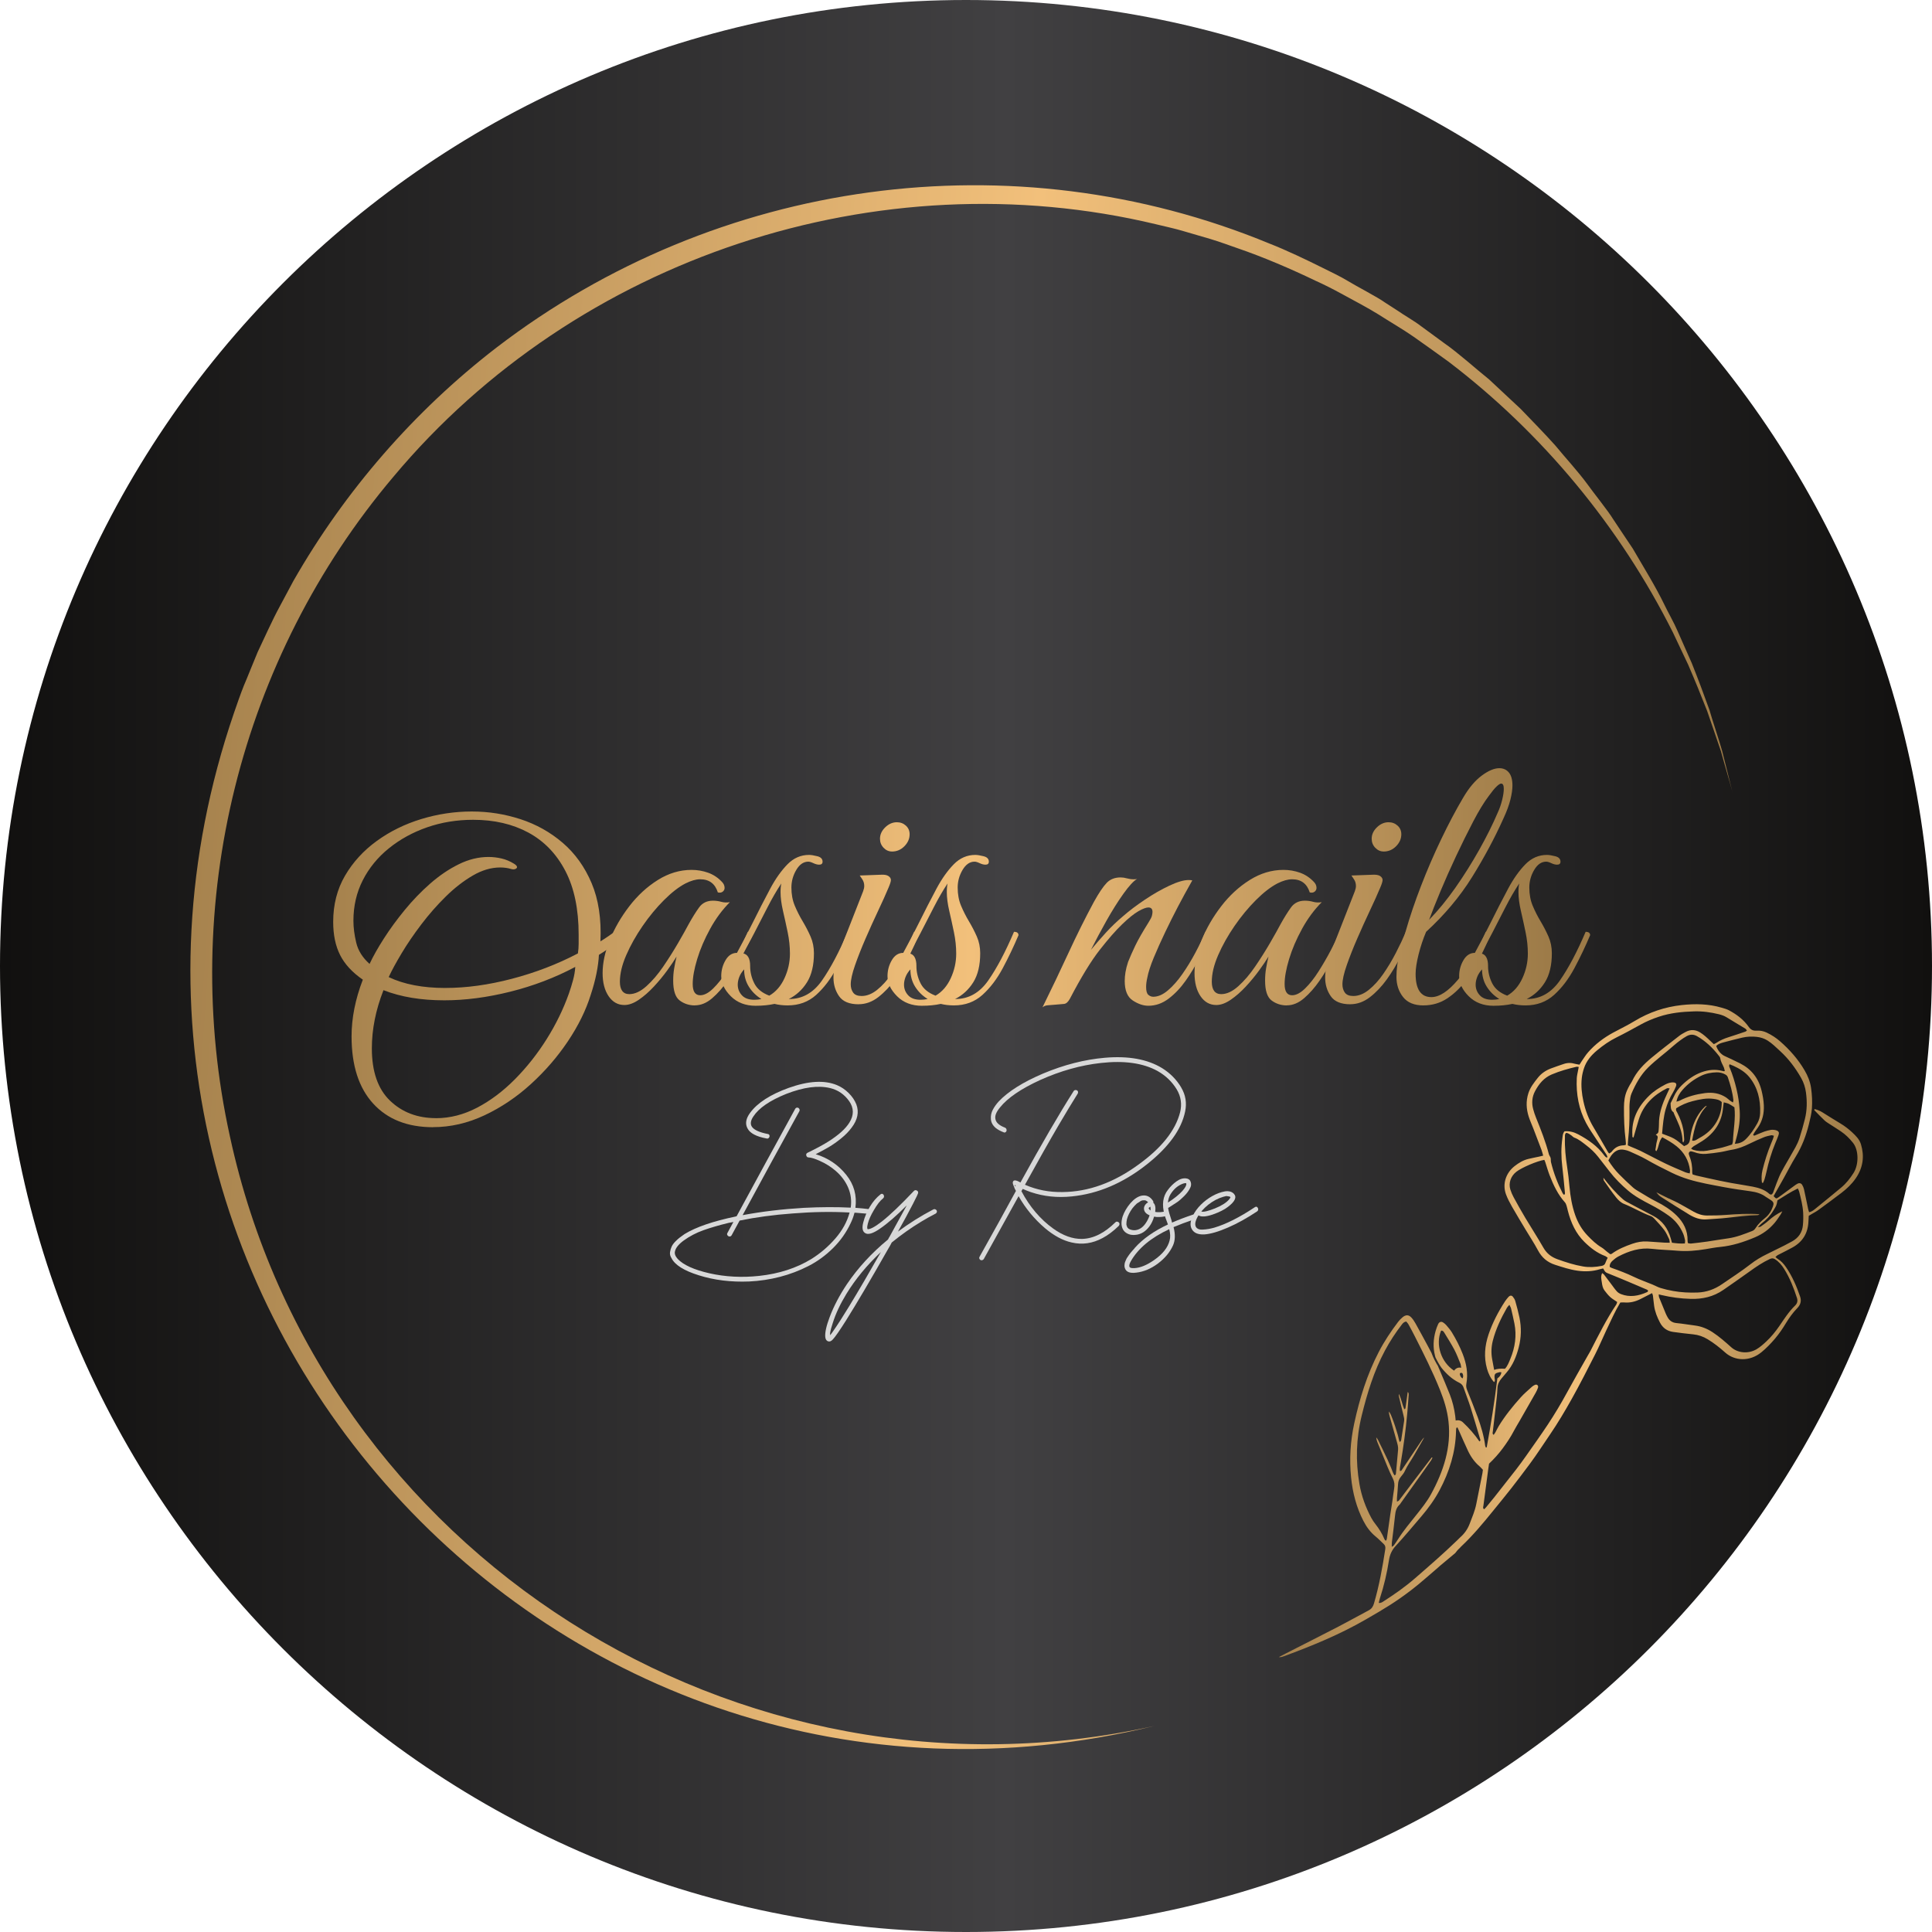
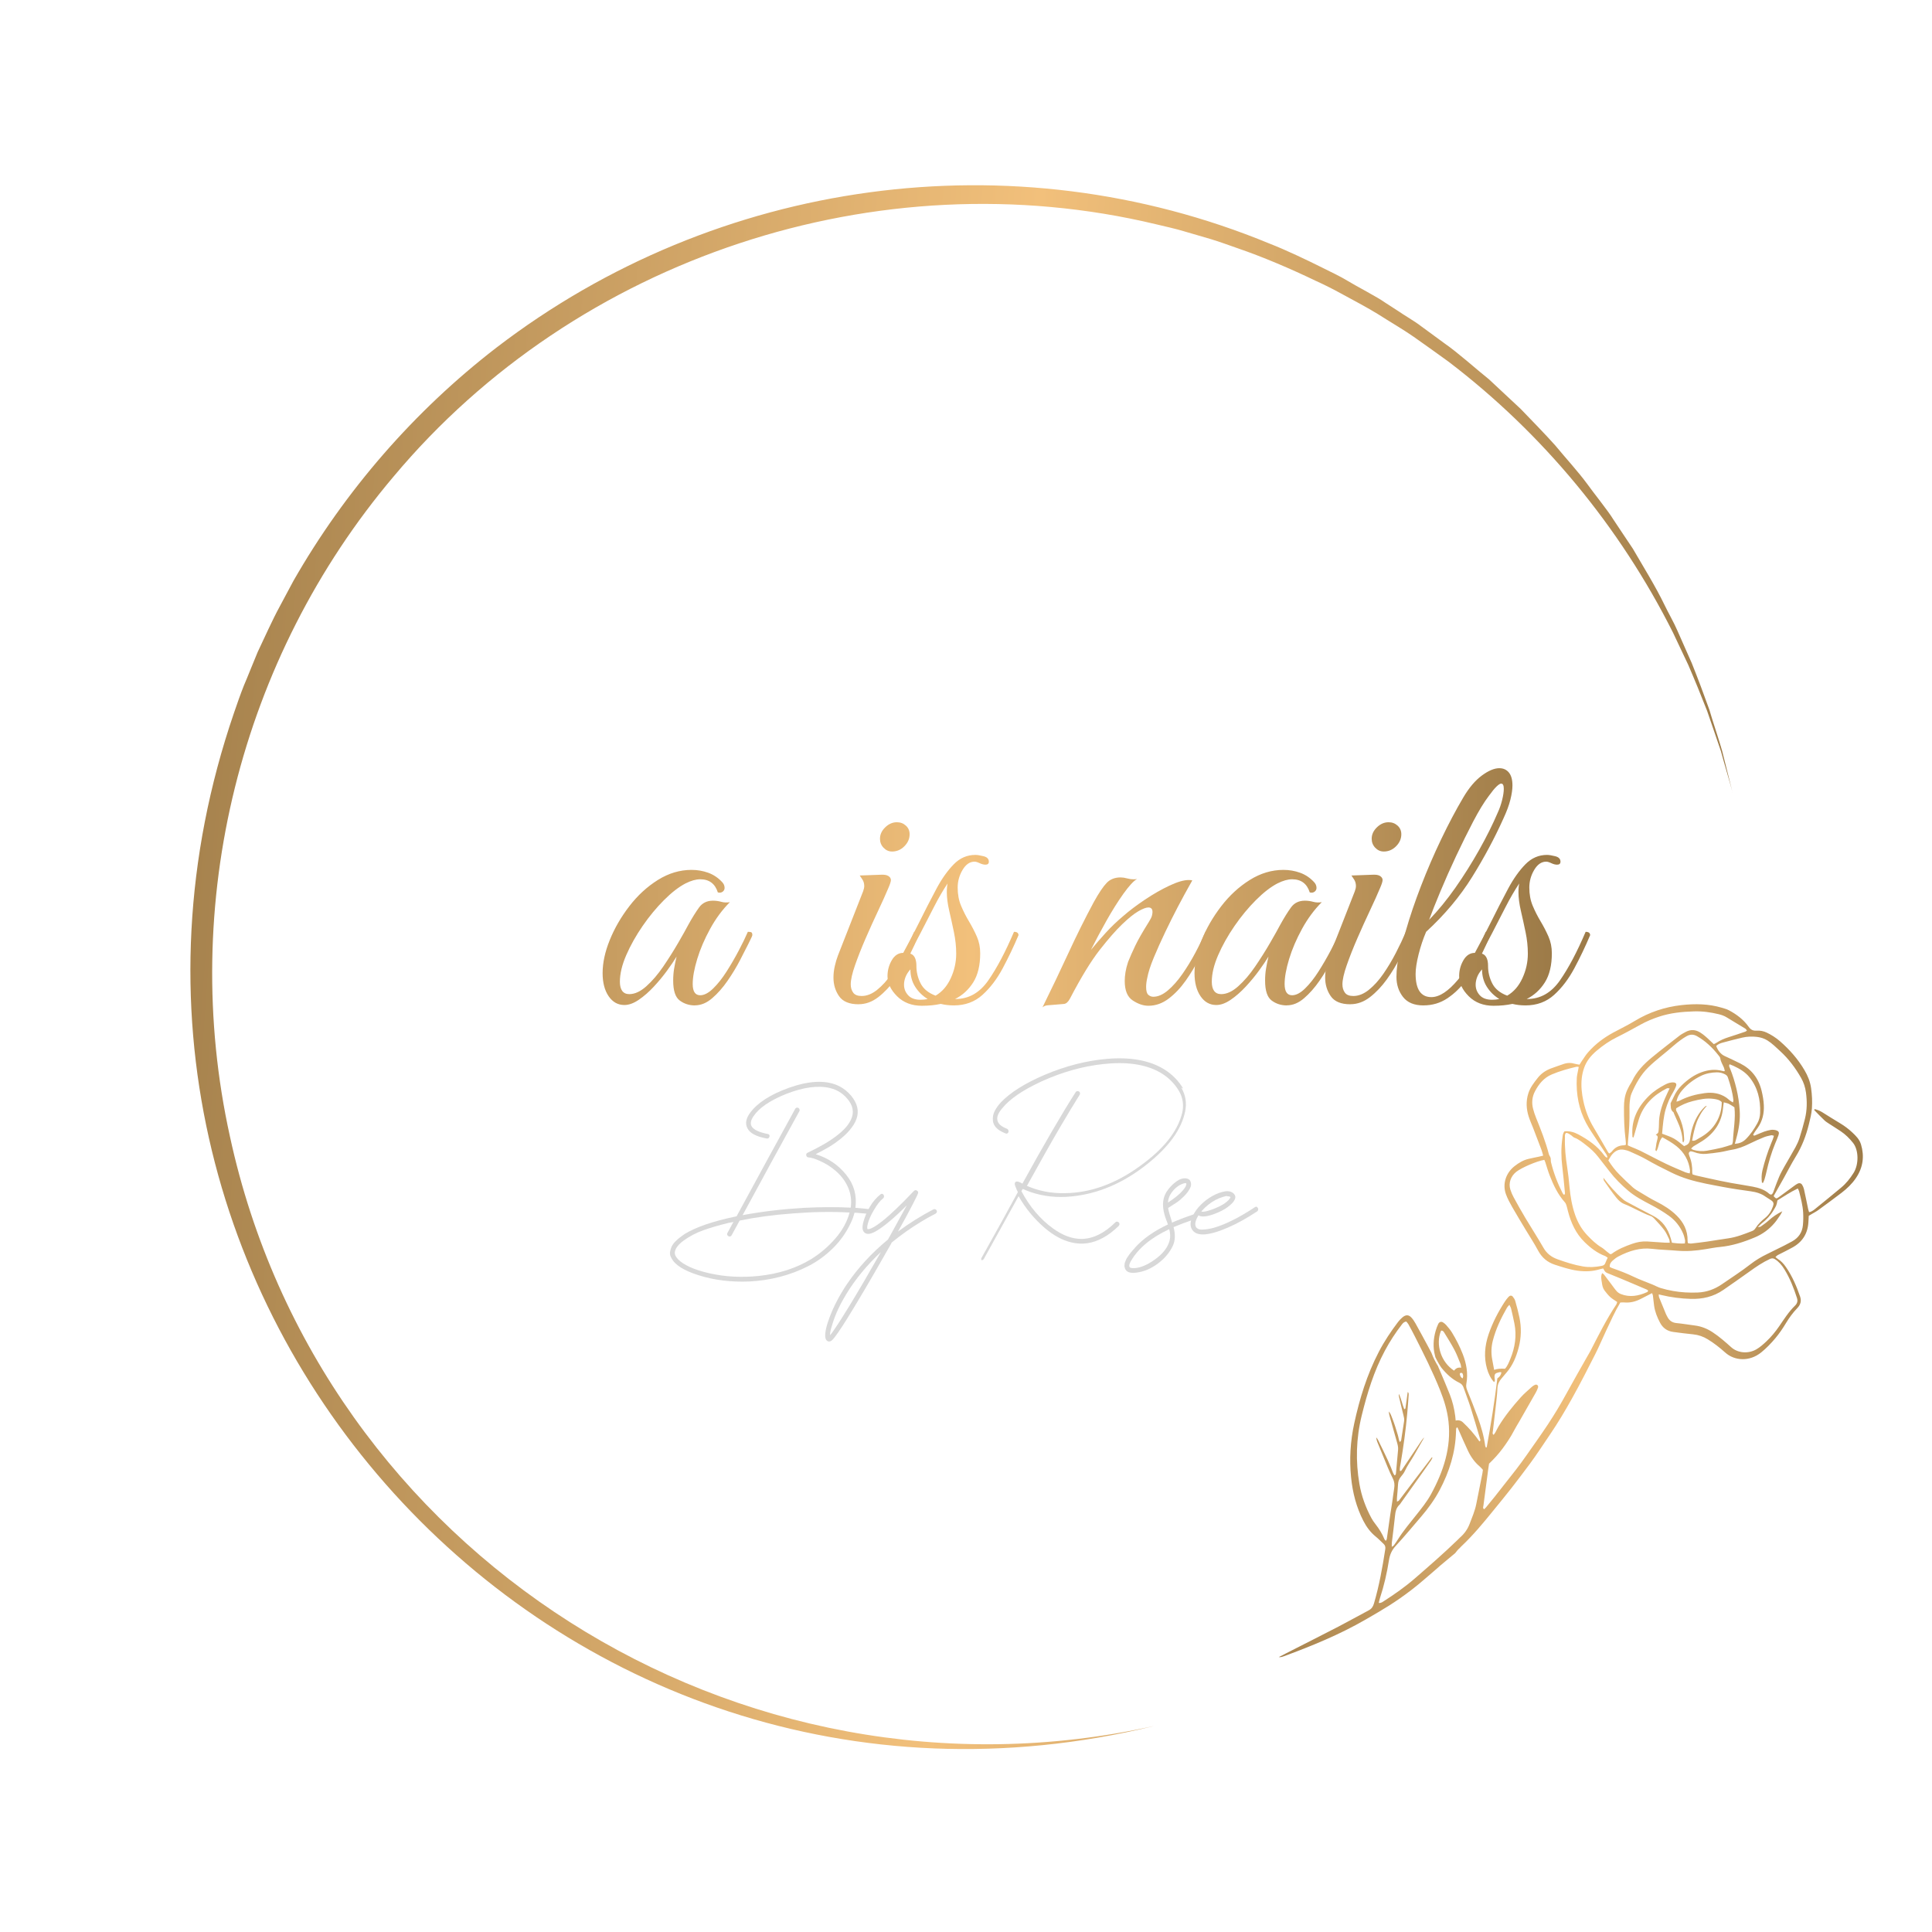
<svg xmlns="http://www.w3.org/2000/svg" xmlns:ns1="http://sodipodi.sourceforge.net/DTD/sodipodi-0.dtd" xmlns:ns2="http://www.inkscape.org/namespaces/inkscape" xmlns:xlink="http://www.w3.org/1999/xlink" id="Layer_1" data-name="Layer 1" viewBox="0 0 1000 1000" version="1.1" ns1:docname="brand-logo.svg" ns2:version="0.92.5 (2060ec1f9f, 2020-04-08)">
  <ns1:namedview pagecolor="#ffffff" bordercolor="#666666" borderopacity="1" objecttolerance="10" gridtolerance="10" guidetolerance="10" ns2:pageopacity="0" ns2:pageshadow="2" ns2:window-width="2880" ns2:window-height="1694" id="namedview107" showgrid="false" ns2:zoom="0.236" ns2:cx="500" ns2:cy="500" ns2:window-x="-11" ns2:window-y="-11" ns2:window-maximized="1" ns2:current-layer="Layer_1" />
  <defs id="defs54">
    <style id="style2">
      .cls-1 {
        fill: url(#linear-gradient-2);
      }

      .cls-2 {
        fill: #d8d8d8;
      }

      .cls-3 {
        fill: url(#linear-gradient-15);
      }

      .cls-4 {
        fill: url(#linear-gradient-14);
      }

      .cls-5 {
        fill: url(#linear-gradient-6);
      }

      .cls-6 {
        fill: url(#linear-gradient-11);
      }

      .cls-7 {
        filter: url(#drop-shadow-1);
      }

      .cls-8 {
        fill: url(#linear-gradient-10);
      }

      .cls-9 {
        fill: url(#linear-gradient-16);
      }

      .cls-10 {
        filter: url(#drop-shadow-2);
      }

      .cls-11 {
        fill: url(#linear-gradient-5);
      }

      .cls-12 {
        fill: url(#linear-gradient-7);
      }

      .cls-13 {
        fill: url(#linear-gradient-9);
      }

      .cls-14 {
        fill: url(#linear-gradient-3);
      }

      .cls-15 {
        fill: url(#linear-gradient);
      }

      .cls-16 {
        fill: url(#linear-gradient-4);
      }

      .cls-17 {
        fill: url(#linear-gradient-8);
      }

      .cls-18 {
        fill: url(#linear-gradient-12);
      }

      .cls-19 {
        fill: url(#linear-gradient-13);
      }
    </style>
    <linearGradient id="linear-gradient" x1="0" y1="500" x2="1000" y2="500" gradientTransform="translate(1000 1000) rotate(-180)" gradientUnits="userSpaceOnUse">
      <stop offset="0" stop-color="#11100f" id="stop4" />
      <stop offset=".52" stop-color="#414042" id="stop6" />
      <stop offset="1" stop-color="#11100f" id="stop8" />
    </linearGradient>
    <linearGradient id="linear-gradient-2" x1="98.68" y1="499.2" x2="889.26" y2="499.2" gradientTransform="translate(37.2 -33.43) rotate(4.12)" gradientUnits="userSpaceOnUse">
      <stop offset="0" stop-color="#a7834e" id="stop11" />
      <stop offset=".52" stop-color="#f2c07b" id="stop13" />
      <stop offset="1" stop-color="#9d7b48" id="stop15" />
    </linearGradient>
    <filter id="drop-shadow-1" filterUnits="userSpaceOnUse">
      <feOffset dx="3" dy="7" id="feOffset18" />
      <feGaussianBlur result="blur" stdDeviation="3" id="feGaussianBlur20" />
      <feFlood flood-color="#000" flood-opacity=".72" id="feFlood22" />
      <feComposite in2="blur" operator="in" id="feComposite24" result="result1" />
      <feComposite in="SourceGraphic" in2="result1" id="feComposite26" />
    </filter>
    <filter id="drop-shadow-2" filterUnits="userSpaceOnUse">
      <feOffset dx="3" dy="7" id="feOffset29" />
      <feGaussianBlur result="blur-2" stdDeviation="3" id="feGaussianBlur31" />
      <feFlood flood-color="#000" flood-opacity=".72" id="feFlood33" />
      <feComposite in2="blur-2" operator="in" id="feComposite35" result="result1" />
      <feComposite in="SourceGraphic" in2="result1" id="feComposite37" />
    </filter>
    <linearGradient id="linear-gradient-3" x1="173.6" y1="494.75" x2="795.79" y2="494.75" gradientTransform="matrix(1, 0, 0, 1, 0, 0)" xlink:href="#linear-gradient-2" />
    <linearGradient id="linear-gradient-4" x1="176.1" y1="478.33" x2="798.29" y2="478.33" gradientTransform="matrix(1, 0, 0, 1, 0, 0)" xlink:href="#linear-gradient-2" />
    <linearGradient id="linear-gradient-5" x1="176.1" y1="474.54" x2="798.29" y2="474.54" gradientTransform="matrix(1, 0, 0, 1, 0, 0)" xlink:href="#linear-gradient-2" />
    <linearGradient id="linear-gradient-6" x1="176.1" y1="465.7" x2="798.29" y2="465.7" gradientTransform="matrix(1, 0, 0, 1, 0, 0)" xlink:href="#linear-gradient-2" />
    <linearGradient id="linear-gradient-7" x1="176.1" y1="474.54" x2="798.29" y2="474.54" gradientTransform="matrix(1, 0, 0, 1, 0, 0)" xlink:href="#linear-gradient-2" />
    <linearGradient id="linear-gradient-8" x1="176.1" y1="480.76" x2="798.29" y2="480.76" gradientTransform="matrix(1, 0, 0, 1, 0, 0)" xlink:href="#linear-gradient-2" />
    <linearGradient id="linear-gradient-9" x1="176.1" y1="478.33" x2="798.29" y2="478.33" gradientTransform="matrix(1, 0, 0, 1, 0, 0)" xlink:href="#linear-gradient-2" />
    <linearGradient id="linear-gradient-10" x1="176.1" y1="465.7" x2="798.29" y2="465.7" gradientTransform="matrix(1, 0, 0, 1, 0, 0)" xlink:href="#linear-gradient-2" />
    <linearGradient id="linear-gradient-11" x1="176.1" y1="452" x2="798.29" y2="452" gradientTransform="matrix(1, 0, 0, 1, 0, 0)" xlink:href="#linear-gradient-2" />
    <linearGradient id="linear-gradient-12" x1="176.1" y1="474.54" x2="798.29" y2="474.54" gradientTransform="matrix(1, 0, 0, 1, 0, 0)" xlink:href="#linear-gradient-2" />
    <linearGradient id="linear-gradient-13" x1="809.12" y1="793.28" x2="1041.73" y2="793.28" gradientTransform="translate(186.44 -204.71) rotate(9.28) scale(1.01 1.09) skewX(-4.27)" xlink:href="#linear-gradient-2" />
    <linearGradient id="linear-gradient-14" x1="809.12" y1="793.4" x2="1041.73" y2="793.4" gradientTransform="translate(186.44 -204.71) rotate(9.28) scale(1.01 1.09) skewX(-4.27)" xlink:href="#linear-gradient-2" />
    <linearGradient id="linear-gradient-15" x1="661.89" y1="688.77" x2="964.21" y2="688.77" gradientTransform="matrix(1, 0, 0, 1, 0, 0)" xlink:href="#linear-gradient-2" />
    <linearGradient id="linear-gradient-16" x1="831.19" y1="647.45" x2="885.12" y2="647.45" gradientTransform="translate(186.44 -204.71) rotate(9.28) scale(1.01 1.09) skewX(-4.27)" xlink:href="#linear-gradient-2" />
  </defs>
-   <path class="cls-15" d="M500,0h0C775.96,0,1000,224.04,1000,500h0c0,275.96-224.04,500-500,500h0C224.04,1000,0,775.96,0,500H0C0,224.04,224.04,0,500,0Z" transform="translate(1000 1000) rotate(180)" id="path56" />
  <path class="cls-1" d="M896.79,410.22c-1.33-5.12-4.74-16.48-6.02-21.33-1.46-4.12-5.58-16.52-7.18-20.95-3.02-7.77-6.47-16.2-9.79-23.88,0,0-1.58-3.33-1.58-3.33,0,0-6.3-13.33-6.3-13.33-27.53-54.79-67.46-103.12-116.22-140.24-3.69-2.67-13.92-10.04-17.89-12.78-5.49-3.84-12.87-8.13-18.56-11.77-3.87-2.49-14.9-8.42-19.18-10.72-3.6-2-9.23-4.85-13.09-6.55-12.77-6.16-27.16-12.32-40.5-16.89-4.17-1.48-9.7-3.45-13.85-4.71,0,0-14.04-4.1-14.04-4.1-3.9-1.2-10.14-2.57-14.18-3.55-143.87-34.48-299.93,17.23-394.81,130.71-79.41,93.95-111.1,221.2-84.6,341.38,46.71,215.85,263.03,352.91,478.52,305.16C286.54,969.21,17.54,671.13,121.13,368.94c1.51-4.4,3.42-9.89,5.1-14.09,1.23-2.74,6.05-14.9,7.13-17.33,3.71-7.74,7.34-16.1,11.43-23.61,0,0,7.07-13.22,7.07-13.22,26.68-46.65,62.56-87.98,105.13-120.79,114.1-87.49,267.11-108.81,400.21-53.78,8.22,3.19,19.2,8.41,27.14,12.39,3.72,1.86,9.68,4.67,13.23,6.88,4.07,2.52,15.48,8.41,19.34,11.22,0,0,6.26,4.04,6.26,4.04,3.35,2.36,9.19,5.66,12.43,8.22,0,0,12.02,8.81,12.02,8.81,7.17,4.98,16.32,13.25,23.16,18.73,3.13,3.01,13.18,12.24,16.32,15.24,4.82,4.98,13.44,13.87,17.9,18.9,5.33,6.49,11.63,13.27,16.61,20.03,2.49,3.55,10.95,14.13,13.22,17.94,2.81,4.35,7.46,11.08,10.31,15.44,5.03,8.65,12.07,20.07,16.38,29.09,1.59,3.36,5.17,9.7,6.65,13.25,0,0,6,13.56,6,13.56l1.5,3.39c3.12,7.79,6.33,16.35,9.15,24.25,1.1,4.05,5.45,17.03,6.57,21.21,1.45,5.59,3.99,16.06,5.39,21.52h0Z" id="path58" />
  <g class="cls-7" id="g72">
    <path class="cls-2" d="M446.65,618.85c.52,.06,.87,.31,1.07,.73,.19,.42,.19,.82,0,1.21-.19,.39-.55,.55-1.07,.49-2.13-.19-4.4-.39-6.79-.58h-.58c-.45,1.81-1.1,3.59-1.94,5.33-2.26,4.85-5.32,9.18-9.16,12.99-3.85,3.81-8.11,6.92-12.8,9.31-4.69,2.39-9.6,4.25-14.74,5.58-5.14,1.32-10.39,2.12-15.76,2.38-9.5,.39-18.23-.68-26.18-3.2-7.69-2.39-12.41-5.37-14.16-8.92-.65-1.03-.89-2.07-.73-3.1,.16-1.03,.44-1.97,.82-2.81,.39-.84,1-1.7,1.84-2.57,.84-.87,1.65-1.6,2.42-2.18,.78-.58,1.59-1.16,2.42-1.75,5.88-3.62,14.74-6.66,26.57-9.12l.19-.1h.19c3.36-6.21,8.4-15.48,15.13-27.83,6.72-12.35,11.8-21.63,15.23-27.83,.26-.39,.6-.58,1.02-.58s.76,.19,1.02,.58c.26,.39,.29,.81,.1,1.26-3.3,5.95-8.21,14.9-14.74,26.86-6.53,11.96-11.41,20.95-14.64,26.96,10.02-1.87,20.59-3.13,31.71-3.78,8.86-.45,16.94-.48,24.24-.1,.52-3.62,.08-7.06-1.31-10.33-1.39-3.26-3.54-6.16-6.45-8.68-2.46-2.13-5.24-3.88-8.34-5.24-2.46-1.1-4.36-1.68-5.72-1.75-.58,0-.97-.31-1.16-.92-.19-.61-.03-1.08,.48-1.41,4.78-2.33,8.44-4.3,10.96-5.92,5.3-3.36,8.92-6.63,10.86-9.79,2.39-3.81,2.36-7.5-.1-11.06-2.52-3.55-5.82-5.82-9.89-6.79-6.14-1.49-13.71-.48-22.69,3.01-8.53,3.43-14.22,7.34-17.07,11.73-1.42,2.13-1.65,3.91-.68,5.33,1.16,1.62,3.88,2.85,8.15,3.69,.52,.06,.82,.32,.92,.78,.1,.45-.02,.86-.34,1.21-.32,.36-.71,.47-1.16,.34-5.3-.97-8.6-2.71-9.89-5.24-1.29-2.39-.84-5.07,1.36-8.05,3.81-5.17,10.47-9.47,19.98-12.9,10.15-3.62,18.46-4.11,24.92-1.45,2.2,.91,4.22,2.26,6.06,4.07,1.84,1.81,3.18,3.78,4.02,5.92,1.49,3.94,.68,7.95-2.42,12.02-1.42,1.94-3.23,3.8-5.43,5.58-2.2,1.78-4.25,3.23-6.16,4.36-1.91,1.13-4.25,2.41-7.03,3.83,6.4,1.94,11.67,5.5,15.81,10.67,4.01,4.98,5.59,10.67,4.75,17.07,2.52,.19,4.82,.42,6.89,.68Zm-29.68,25.8c4.66-2.91,8.79-6.45,12.41-10.62,3.62-4.17,6.08-8.65,7.37-13.43-9.31-.52-19.14-.35-29.48,.48-9.76,.71-18.91,1.94-27.44,3.69-.91,1.68-2.3,4.24-4.17,7.66-.26,.39-.6,.58-1.02,.58s-.78-.19-1.07-.58-.31-.81-.05-1.26c.32-.65,.84-1.6,1.55-2.86,.71-1.26,1.23-2.21,1.55-2.86-.19,.06-.44,.13-.73,.19-.29,.07-.58,.11-.87,.15-.29,.03-.57,.08-.82,.15-5.04,1.23-9.42,2.51-13.14,3.83-3.72,1.33-7.09,3.09-10.13,5.29-2.65,1.94-4.17,3.81-4.56,5.62-.32,1.23,.16,2.55,1.45,3.98,2.97,3.1,8.4,5.56,16.29,7.37,8.27,1.87,16.91,2.33,25.89,1.36,10.21-1.1,19.2-4.01,26.96-8.73Z" id="path60" />
    <path class="cls-2" d="M480.01,619.04c.45-.26,.89-.26,1.31,0,.42,.26,.63,.6,.63,1.02s-.23,.79-.68,1.11c-2.65,1.36-5.14,2.75-7.47,4.17-5.24,3.17-10.31,6.76-15.23,10.76,0,.06-.29,.61-.87,1.65-.58,1.03-1.03,1.81-1.36,2.33-8.66,15.26-15.81,27.38-21.43,36.37-3.23,5.11-5.49,8.37-6.79,9.79-.84,.97-1.68,1.31-2.52,1.02-.84-.29-1.32-1.05-1.45-2.28-.19-2.33,.58-5.79,2.33-10.38,2.13-5.62,5.11-11.28,8.92-16.97,5.69-8.4,12.77-16.1,21.24-23.08,.06-.19,.19-.45,.39-.78,.19-.32,.35-.58,.48-.78,3.3-5.95,6.08-11.02,8.34-15.22,.06-.06,.11-.15,.15-.24,.03-.1,.08-.19,.15-.29,.06-.1,.13-.21,.19-.34-5.24,5.3-9.89,9.34-13.96,12.12-3.56,2.46-6.08,3.2-7.56,2.23-1.42-.84-1.75-2.72-.97-5.62,.71-2.78,1.86-5.48,3.44-8.1,1.58-2.62,3.41-4.74,5.48-6.35,.45-.32,.86-.35,1.21-.1,.35,.26,.55,.62,.58,1.07,.03,.45-.15,.84-.53,1.16-1.49,1.16-3.07,3.2-4.75,6.11-1.55,2.59-2.59,4.91-3.1,6.98-.26,.97-.36,1.71-.29,2.23,0,.06,.02,.15,.05,.24,.03,.1,.05,.18,.05,.24l.1,.1h.1c.52,.07,1.36-.19,2.52-.78,1.36-.71,2.94-1.78,4.75-3.2,4.2-3.3,9.73-8.57,16.58-15.81,.45-.45,.97-.52,1.55-.19,.58,.32,.78,.81,.58,1.45-.13,.26-.32,.71-.58,1.36-.84,1.81-2.68,5.37-5.53,10.67-1.23,2.26-2.65,4.85-4.27,7.76,5.75-4.27,11.83-8.08,18.23-11.44Zm-43.35,49.85c4.65-7.63,10.09-16.91,16.29-27.83-7.18,6.72-13.12,13.93-17.84,21.63-3.23,5.3-5.59,10.34-7.08,15.13-.71,2.07-1.16,3.78-1.36,5.14v1.16c.58-.71,1.2-1.55,1.84-2.52,2-2.85,4.72-7.08,8.15-12.7Z" id="path62" />
-     <path class="cls-2" d="M608.4,555.91c2.26,3.82,2.94,7.92,2.04,12.32-1.88,9.37-8.57,18.59-20.07,27.64-12.16,9.57-25.02,15.03-38.6,16.39-7.5,.78-14.58,.03-21.24-2.23-1.29-.45-2.68-1-4.17-1.65-.07,.06-.29,.45-.68,1.16,4.33,8.15,9.83,14.61,16.49,19.39,5.04,3.62,9.99,5.4,14.84,5.33,5.88-.13,11.67-3.01,17.36-8.63,.32-.32,.71-.4,1.16-.24,.45,.16,.74,.44,.87,.82,.13,.39,.03,.81-.29,1.26-2.78,2.72-5.56,4.82-8.34,6.3-5.24,2.84-10.6,3.62-16.1,2.33-4.59-1.03-9.21-3.52-13.87-7.47-5.5-4.72-10.02-10.21-13.58-16.49-9.83,17.78-15.84,28.64-18.04,32.58-.32,.39-.69,.58-1.12,.58s-.76-.19-1.02-.58c-.26-.39-.26-.81,0-1.26,2.26-4.01,5.59-9.99,9.99-17.94,1.23-2.26,4.17-7.63,8.82-16.1-.52-.9-.81-1.52-.87-1.84-.52-1.16-.78-1.97-.78-2.42,.13-1.55,1.45-1.58,3.98-.1,10.99-19.98,20.17-35.75,27.54-47.32,.26-.39,.63-.57,1.12-.53,.48,.03,.82,.23,1.02,.58,.19,.36,.19,.76,0,1.21-2.85,4.53-6.21,10.09-10.08,16.68-4.66,7.95-10.41,18.13-17.26,30.55,6.08,2.65,12.57,3.91,19.49,3.78,13.38-.13,26.44-4.85,39.18-14.16,12.02-8.66,19.23-17.71,21.63-27.15,1.03-4.2,.45-8.15-1.75-11.83-2.39-3.94-5.69-7.11-9.89-9.5-7.5-4.14-17.29-5.53-29.38-4.17-10.47,1.16-20.95,4.11-31.42,8.82-9.89,4.53-16.81,9.25-20.75,14.16-1.94,2.33-2.75,4.3-2.42,5.92,.26,1.88,1.91,3.39,4.95,4.56,.45,.19,.73,.53,.82,1.02,.1,.48-.02,.89-.34,1.21-.32,.32-.71,.39-1.16,.19-1.68-.65-3.04-1.39-4.07-2.23-1.55-1.29-2.39-2.81-2.52-4.56-.13-1.75,.19-3.36,.97-4.85,.78-1.49,1.81-2.94,3.1-4.36,4.91-5.17,12.51-9.96,22.79-14.35,10.92-4.59,21.66-7.34,32.2-8.24,12.09-1.03,21.92,.74,29.48,5.33,4.2,2.59,7.53,5.95,9.99,10.09Zm-86.11,50.43c-.13,.71,.03,.81,.48,.29-.06-.06-.23-.16-.48-.29Z" id="path64" />
-     <path class="cls-2" d="M600.26,620.01c.45-.13,.84-.02,1.16,.34,.32,.36,.44,.76,.34,1.21-.1,.45-.4,.71-.92,.78-1.36,.39-2.65,.58-3.88,.58-.84,.06-1.71,0-2.62-.19-.52,1.88-1.29,3.52-2.33,4.95-1.94,2.65-4.27,4.14-6.98,4.46-.84,.13-1.68,.13-2.52,0-.84-.13-1.63-.42-2.38-.87-.74-.45-1.34-1.03-1.79-1.75-1.03-1.75-1.13-4.01-.29-6.79,.84-2.46,2.2-4.78,4.07-6.98,1.94-2.2,3.88-3.49,5.82-3.88,2.46-.45,4.43,.48,5.92,2.81,.13,.26,.16,.55,.1,.87,.97,.84,1.29,2.42,.97,4.75,1.55,.26,3.33,.16,5.33-.29Zm-10.18,6.01c.84-1.23,1.49-2.55,1.94-3.98-1.94-.78-2.91-1.97-2.91-3.59,0-.39,.1-.79,.29-1.21,.19-.42,.45-.79,.78-1.12,.32-.32,.68-.58,1.07-.78-.13-.19-.32-.39-.58-.58h-.1c0-.06-.06-.13-.19-.19-.19-.06-.29-.13-.29-.19h-.19l-.1-.1h-1.26c-.26,.07-.52,.13-.78,.19-.06,.06-.13,.1-.19,.1-.07,.07-.13,.1-.19,.1-.26,.19-.48,.36-.68,.48-.45,.26-.87,.52-1.26,.78-.84,.78-1.62,1.62-2.33,2.52-1.36,1.88-2.3,3.75-2.81,5.62-.19,.91-.29,1.78-.29,2.62,0,.26,.1,.61,.29,1.07,0,.13,.03,.23,.1,.29,.13,.19,.23,.36,.29,.48l.19,.1,.1,.19,.1,.1,.19,.1c.39,.26,.74,.42,1.07,.48,1.03,.32,2.07,.36,3.1,.1,1.81-.45,3.36-1.65,4.65-3.59Zm2.42-6.5c.06-.52,.06-1,0-1.45l-.1-.49c-.13,.07-.23,.13-.29,.19-.19,.13-.36,.26-.48,.39v.1l-.1,.1v.1c.06,.06,.1,.13,.1,.19l.1,.1c.13,.26,.39,.52,.78,.78Zm0-2.04h0Z" id="path66" />
+     <path class="cls-2" d="M608.4,555.91c2.26,3.82,2.94,7.92,2.04,12.32-1.88,9.37-8.57,18.59-20.07,27.64-12.16,9.57-25.02,15.03-38.6,16.39-7.5,.78-14.58,.03-21.24-2.23-1.29-.45-2.68-1-4.17-1.65-.07,.06-.29,.45-.68,1.16,4.33,8.15,9.83,14.61,16.49,19.39,5.04,3.62,9.99,5.4,14.84,5.33,5.88-.13,11.67-3.01,17.36-8.63,.32-.32,.71-.4,1.16-.24,.45,.16,.74,.44,.87,.82,.13,.39,.03,.81-.29,1.26-2.78,2.72-5.56,4.82-8.34,6.3-5.24,2.84-10.6,3.62-16.1,2.33-4.59-1.03-9.21-3.52-13.87-7.47-5.5-4.72-10.02-10.21-13.58-16.49-9.83,17.78-15.84,28.64-18.04,32.58-.32,.39-.69,.58-1.12,.58c-.26-.39-.26-.81,0-1.26,2.26-4.01,5.59-9.99,9.99-17.94,1.23-2.26,4.17-7.63,8.82-16.1-.52-.9-.81-1.52-.87-1.84-.52-1.16-.78-1.97-.78-2.42,.13-1.55,1.45-1.58,3.98-.1,10.99-19.98,20.17-35.75,27.54-47.32,.26-.39,.63-.57,1.12-.53,.48,.03,.82,.23,1.02,.58,.19,.36,.19,.76,0,1.21-2.85,4.53-6.21,10.09-10.08,16.68-4.66,7.95-10.41,18.13-17.26,30.55,6.08,2.65,12.57,3.91,19.49,3.78,13.38-.13,26.44-4.85,39.18-14.16,12.02-8.66,19.23-17.71,21.63-27.15,1.03-4.2,.45-8.15-1.75-11.83-2.39-3.94-5.69-7.11-9.89-9.5-7.5-4.14-17.29-5.53-29.38-4.17-10.47,1.16-20.95,4.11-31.42,8.82-9.89,4.53-16.81,9.25-20.75,14.16-1.94,2.33-2.75,4.3-2.42,5.92,.26,1.88,1.91,3.39,4.95,4.56,.45,.19,.73,.53,.82,1.02,.1,.48-.02,.89-.34,1.21-.32,.32-.71,.39-1.16,.19-1.68-.65-3.04-1.39-4.07-2.23-1.55-1.29-2.39-2.81-2.52-4.56-.13-1.75,.19-3.36,.97-4.85,.78-1.49,1.81-2.94,3.1-4.36,4.91-5.17,12.51-9.96,22.79-14.35,10.92-4.59,21.66-7.34,32.2-8.24,12.09-1.03,21.92,.74,29.48,5.33,4.2,2.59,7.53,5.95,9.99,10.09Zm-86.11,50.43c-.13,.71,.03,.81,.48,.29-.06-.06-.23-.16-.48-.29Z" id="path64" />
    <path class="cls-2" d="M614.61,621.66c.45-.13,.84-.03,1.16,.29,.32,.32,.44,.73,.34,1.21-.1,.48-.37,.79-.82,.92-4.2,1.42-7.82,2.78-10.86,4.07,.97,3.75,.87,6.92-.29,9.5-1.62,3.55-4.22,6.67-7.81,9.36-3.59,2.68-7.32,4.25-11.2,4.7-3.36,.45-5.33-.36-5.92-2.42-.13-.39-.19-.78-.19-1.16s.03-.76,.1-1.12c.07-.36,.19-.76,.39-1.21,.19-.45,.36-.82,.48-1.12,.13-.29,.36-.66,.68-1.11,.32-.45,.57-.81,.73-1.07,.16-.26,.44-.62,.82-1.07,.39-.45,.65-.76,.78-.92,.13-.16,.4-.47,.82-.92,.42-.45,.63-.71,.63-.78,4.2-4.66,9.89-8.66,17.07-12.03-.13-.39-.32-.92-.58-1.6-.26-.68-.48-1.29-.68-1.84-.19-.55-.36-1.05-.48-1.5-1.49-5.3-.91-9.63,1.75-12.99,1.23-1.68,2.7-3.13,4.41-4.36,1.71-1.23,3.38-1.75,4.99-1.55,1.23,.13,2.02,.74,2.38,1.84,.35,1.1,.24,2.17-.34,3.2-.65,1.36-1.67,2.73-3.06,4.12s-2.6,2.44-3.64,3.15c-1.03,.71-2.49,1.65-4.36,2.81-.06,.06-.16,.13-.29,.19,.19,1.42,.81,3.65,1.84,6.69,0,.19,.06,.48,.19,.87,3.23-1.42,6.89-2.81,10.96-4.17Zm-12.22,13.38c.45-1.62,.39-3.55-.19-5.82-9.44,4.4-16.06,9.92-19.88,16.58-.84,1.49-1.03,2.52-.58,3.1,.32,.39,1.16,.55,2.52,.48,3.04-.19,6.4-1.59,10.09-4.17,4.46-3.1,7.14-6.5,8.05-10.18Zm6.89-29.38c-2.65,.97-4.82,2.85-6.5,5.62-.71,1.23-1.13,2.62-1.26,4.17,3.3-2.13,5.79-4.14,7.47-6.01,1.49-1.68,2.17-2.94,2.04-3.78,0-.13-.1-.23-.29-.29-.45,0-.94,.1-1.45,.29Z" id="path68" />
    <path class="cls-2" d="M646.42,617.88c.78-.52,1.36-.32,1.75,.58,.19,.65,.03,1.16-.48,1.55-5.24,3.49-10.25,6.27-15.03,8.34-5.04,2.2-9.18,3.39-12.41,3.59-3.1,.13-5.2-.74-6.3-2.62-1.1-1.81-.94-4.17,.48-7.08,.97-2,2.34-3.89,4.12-5.67s3.77-3.28,5.96-4.51c2.2-1.23,4.4-2.04,6.59-2.42,2-.26,3.52,.16,4.56,1.26,1.62,1.75,.58,4.01-3.1,6.79-1.81,1.42-4.46,2.75-7.95,3.98-3.49,1.16-5.92,1.29-7.27,.39-.91,1.42-1.45,2.75-1.65,3.98-.13,1.16,.15,2.04,.82,2.62,.68,.58,1.63,.84,2.86,.78,1.23-.06,2.29-.18,3.2-.34,.9-.16,1.84-.37,2.81-.63,6.14-1.81,13.16-5.33,21.04-10.57Zm-20.27-3.78c-2.65,1.42-4.98,3.27-6.98,5.53,0,.07-.13,.19-.39,.39,.39,.26,1.29,.23,2.71-.1,1.29-.32,2.75-.81,4.36-1.45,3.36-1.36,5.78-2.88,7.27-4.56,.52-.65,.78-1.07,.78-1.26l-.1-.1c-.19-.19-.65-.32-1.36-.39-.26-.06-.52-.1-.78-.1-.06,0-.11,.02-.15,.05s-.08,.05-.15,.05c-.45,.13-.84,.23-1.16,.29-1.36,.39-2.72,.94-4.07,1.65Z" id="path70" />
  </g>
  <g class="cls-10" id="g94">
-     <path class="cls-14" d="M221.13,576.44c-13.21,0-23.54-4.08-30.99-12.24-7.45-8.16-11.17-19.75-11.17-34.78,0-9.45,1.94-19.23,5.83-29.34-5.44-3.76-9.36-8-11.75-12.73-2.4-4.73-3.59-10.46-3.59-17.19,0-8.94,2.04-16.9,6.12-23.9,4.08-6.99,9.55-12.98,16.42-17.97,6.86-4.98,14.57-8.77,23.12-11.37,8.55-2.59,17.22-3.89,26.03-3.89s17.1,1.33,25.26,3.98c8.16,2.66,15.44,6.74,21.86,12.24,6.41,5.51,11.4,12.47,14.96,20.89,3.56,8.42,5.08,18.46,4.56,30.11,6.09-3.75,11.37-7.87,15.83-12.34,4.47-4.47,7.74-8.58,9.81-12.34,.65-1.17,1.29-1.75,1.94-1.75s1.07,.52,1.26,1.55c.19,1.04-.16,2.27-1.07,3.69-3.24,5.05-7.22,10.04-11.95,14.96-4.73,4.92-10.27,9.33-16.61,13.21-.13,2.85-.55,6.06-1.26,9.62-.71,3.56-1.72,7.29-3.01,11.17-2.46,7.9-6.38,15.87-11.75,23.9-5.38,8.03-11.75,15.41-19.14,22.15-7.38,6.74-15.41,12.14-24.09,16.22-8.68,4.08-17.55,6.12-26.61,6.12Zm6.41-72.08c10.88,0,22.37-1.58,34.48-4.76,12.11-3.17,23.47-7.54,34.1-13.11,.26-1.68,.39-3.33,.39-4.95v-4.76c0-13.21-2.3-24.22-6.9-33.03-4.6-8.81-10.98-15.41-19.14-19.82-8.16-4.4-17.68-6.61-28.56-6.61-8.42,0-16.35,1.3-23.8,3.88-7.45,2.59-14.05,6.22-19.82,10.88-5.77,4.66-10.27,10.17-13.5,16.51-3.24,6.35-4.86,13.34-4.86,20.98,0,3.5,.48,7.29,1.46,11.37,.97,4.08,3.27,7.74,6.9,10.98,1.81-3.88,4.27-8.26,7.38-13.11,3.11-4.86,6.7-9.78,10.78-14.76,4.08-4.98,8.48-9.55,13.21-13.7,4.73-4.14,9.65-7.48,14.76-10,5.12-2.53,10.26-3.79,15.44-3.79,2.2,0,4.43,.26,6.7,.78,2.26,.52,4.43,1.43,6.51,2.72,1.04,.65,1.55,1.23,1.55,1.75,0,.39-.29,.71-.87,.97-.58,.26-1.33,.26-2.23,0-1.68-.52-3.56-.78-5.63-.78-4.66,0-9.39,1.39-14.18,4.18-4.79,2.79-9.46,6.41-13.99,10.88-4.54,4.47-8.74,9.26-12.63,14.38-3.89,5.12-7.29,10.1-10.2,14.96-2.91,4.86-5.15,8.97-6.7,12.34,7.9,3.76,17.68,5.63,29.34,5.63Zm-4.86,67.41c7.25,0,14.34-1.82,21.27-5.44,6.93-3.62,13.47-8.55,19.62-14.76,6.15-6.22,11.62-13.14,16.42-20.79,4.79-7.64,8.61-15.48,11.46-23.51,.78-2.2,1.49-4.5,2.14-6.9,.65-2.4,1.04-4.69,1.17-6.9-10.49,5.57-21.69,9.84-33.61,12.82-11.92,2.98-23.31,4.47-34.19,4.47-12.05,0-22.54-1.75-31.47-5.25-4.02,10.23-6.02,20.27-6.02,30.11,0,12.05,3.14,21.08,9.42,27.1,6.28,6.02,14.21,9.03,23.8,9.03Z" id="path74" />
    <path class="cls-16" d="M356.71,513.4c-2.98,0-5.6-.84-7.87-2.53-2.27-1.68-3.4-5.12-3.4-10.3,0-2.2,.16-4.27,.49-6.22,.32-1.94,.74-4.01,1.26-6.22-1.17,1.94-2.79,4.34-4.86,7.19-2.07,2.85-4.37,5.63-6.9,8.35-2.53,2.72-5.12,4.99-7.77,6.8-2.66,1.82-5.15,2.72-7.48,2.72-3.37,0-6.09-1.52-8.16-4.56-2.07-3.04-3.11-7.02-3.11-11.95,0-5.31,1.23-11.01,3.69-17.1,2.46-6.09,5.83-11.91,10.1-17.48,4.27-5.57,9.19-10.1,14.76-13.6,5.57-3.5,11.4-5.25,17.49-5.25,2.98,0,5.83,.49,8.55,1.46,2.72,.97,5.12,2.56,7.19,4.76,.9,.91,1.36,1.94,1.36,3.11,0,.78-.32,1.43-.97,1.94-.65,.52-1.49,.65-2.53,.39-1.43-4.53-4.47-6.8-9.13-6.8-2.2,0-4.73,.71-7.58,2.14-3.5,1.82-7.22,4.7-11.17,8.65-3.95,3.95-7.64,8.42-11.07,13.4-3.43,4.99-6.25,10-8.45,15.06-2.2,5.05-3.3,9.65-3.3,13.79s1.62,6.41,4.86,6.41c2.85,0,5.8-1.36,8.84-4.08,3.04-2.72,5.96-6.12,8.74-10.2,2.78-4.08,5.34-8.13,7.67-12.14,2.33-4.01,4.14-7.25,5.44-9.71,1.94-3.5,3.75-6.41,5.44-8.74,1.68-2.33,4.08-3.5,7.19-3.5,1.42,0,2.85,.19,4.27,.58,1.42,.39,2.91,.45,4.47,.19-3.88,3.89-7.29,8.48-10.2,13.79-2.91,5.31-5.15,10.52-6.7,15.64-1.55,5.12-2.33,9.42-2.33,12.92,0,3.89,1.29,5.83,3.88,5.83,2.07,0,4.31-1.17,6.7-3.5,2.39-2.33,4.73-5.28,6.99-8.84,2.26-3.56,4.37-7.19,6.31-10.88,1.94-3.69,3.5-6.9,4.66-9.62,.65,0,1.2,.07,1.65,.19,.45,.13,.68,.65,.68,1.55-.13,.52-.36,1.07-.68,1.65-.32,.58-.81,1.59-1.46,3.01-1.04,2.07-2.46,4.86-4.27,8.35-1.82,3.5-3.95,7.03-6.41,10.59-2.46,3.56-5.12,6.58-7.97,9.03-2.85,2.46-5.83,3.69-8.94,3.69Z" id="path76" />
-     <path class="cls-11" d="M388.18,513.59c-5.31,0-9.62-1.65-12.92-4.95s-4.95-6.77-4.95-10.39c0-2.98,.75-5.73,2.23-8.26s3.46-3.79,5.93-3.79l.19-.39c2.85-5.18,5.6-10.46,8.26-15.83,2.65-5.37,5.6-11.1,8.84-17.19,2.72-5.05,5.67-9.19,8.84-12.43,3.17-3.24,6.9-4.86,11.17-4.86,1.04,0,2.46,.23,4.27,.68,1.81,.45,2.72,1.39,2.72,2.82,0,1.04-.58,1.55-1.75,1.55-.91,0-1.91-.26-3.01-.78-1.1-.52-1.98-.78-2.62-.78-2.46,0-4.54,1.43-6.22,4.27-1.69,2.85-2.53,5.9-2.53,9.13,0,3.5,.58,6.64,1.75,9.42,1.17,2.79,2.53,5.47,4.08,8.06,1.55,2.59,2.91,5.21,4.08,7.87,1.17,2.66,1.75,5.54,1.75,8.64,0,6.22-1.2,11.24-3.59,15.06-2.4,3.82-5.54,6.7-9.42,8.65h.19c6.86,0,12.53-3.21,17-9.62,4.47-6.41,8.9-14.8,13.31-25.16,1.55,0,2.33,.58,2.33,1.75-2.46,5.83-5.18,11.53-8.16,17.1-2.98,5.57-6.48,10.17-10.49,13.79-4.02,3.63-8.94,5.44-14.77,5.44-2.46,0-4.73-.26-6.8-.78-2.98,.65-6.22,.97-9.71,.97Zm-9.32-10.88c0,2.07,.71,3.88,2.14,5.44,1.42,1.55,3.56,2.33,6.41,2.33,1.29,0,2.53-.13,3.69-.39-2.72-1.68-4.89-3.82-6.51-6.41-1.62-2.59-2.43-5.57-2.43-8.94-1.17,1.3-2.01,2.62-2.53,3.98-.52,1.36-.78,2.69-.78,3.98Zm6.41-9.71c0,3.11,.71,6.09,2.14,8.94,1.42,2.85,4.01,4.99,7.77,6.41,3.37-1.94,5.99-4.95,7.87-9.03,1.88-4.08,2.82-8.32,2.82-12.72,0-3.63-.39-7.32-1.17-11.07-.78-3.75-1.59-7.45-2.43-11.07-.84-3.62-1.26-6.86-1.26-9.71,0-.9,.03-1.71,.1-2.43,.06-.71,.16-1.39,.29-2.04-2.33,3.5-4.7,7.58-7.09,12.24-2.4,4.66-4.7,9.13-6.9,13.41-2.2,4.27-4.21,7.77-6.02,10.49,2.59,.39,3.89,2.59,3.89,6.61Z" id="path78" />
    <path class="cls-5" d="M441.41,512.81c-4.79,0-8.16-1.39-10.1-4.18-1.94-2.78-2.91-5.99-2.91-9.62,0-1.94,.22-3.92,.68-5.93,.45-2.01,1-3.85,1.65-5.54l13.02-33.22c.39-1.04,.58-1.94,.58-2.72,0-1.29-.32-2.43-.97-3.4-.65-.97-1.1-1.65-1.36-2.04l10.69-.39c1.94-.13,3.33,.1,4.18,.68,.84,.58,1.26,1.26,1.26,2.04s-.45,2.2-1.36,4.27c-1.3,3.11-3.04,6.99-5.25,11.66-2.2,4.66-4.37,9.46-6.51,14.38-2.14,4.92-3.95,9.52-5.44,13.79-1.49,4.27-2.23,7.58-2.23,9.91,0,1.69,.42,3.11,1.26,4.28,.84,1.17,2.3,1.75,4.37,1.75,2.72,0,5.41-1.07,8.06-3.21,2.65-2.14,5.15-4.89,7.48-8.26,2.33-3.37,4.5-6.99,6.51-10.88,2.01-3.89,3.72-7.51,5.15-10.88,1.55,0,2.33,.58,2.33,1.75-1.3,3.24-2.98,6.93-5.05,11.07-2.07,4.15-4.44,8.06-7.09,11.75-2.66,3.69-5.57,6.77-8.74,9.23-3.17,2.46-6.58,3.69-10.2,3.69Zm17.29-79.07c-1.68,0-3.14-.65-4.37-1.94-1.23-1.29-1.85-2.85-1.85-4.66,0-2.2,.91-4.18,2.72-5.93,1.81-1.75,3.82-2.62,6.02-2.62,1.81,0,3.37,.58,4.66,1.75,1.29,1.17,1.94,2.66,1.94,4.47,0,2.33-.91,4.4-2.72,6.22s-3.95,2.72-6.41,2.72Z" id="path80" />
    <path class="cls-12" d="M474.24,513.59c-5.31,0-9.62-1.65-12.92-4.95s-4.95-6.77-4.95-10.39c0-2.98,.75-5.73,2.23-8.26s3.46-3.79,5.93-3.79l.19-.39c2.85-5.18,5.6-10.46,8.26-15.83,2.65-5.37,5.6-11.1,8.84-17.19,2.72-5.05,5.67-9.19,8.84-12.43,3.17-3.24,6.9-4.86,11.17-4.86,1.04,0,2.46,.23,4.27,.68,1.81,.45,2.72,1.39,2.72,2.82,0,1.04-.58,1.55-1.75,1.55-.91,0-1.91-.26-3.01-.78-1.1-.52-1.98-.78-2.62-.78-2.46,0-4.54,1.43-6.22,4.27-1.69,2.85-2.53,5.9-2.53,9.13,0,3.5,.58,6.64,1.75,9.42,1.17,2.79,2.53,5.47,4.08,8.06,1.55,2.59,2.91,5.21,4.08,7.87,1.17,2.66,1.75,5.54,1.75,8.64,0,6.22-1.2,11.24-3.59,15.06-2.4,3.82-5.54,6.7-9.42,8.65h.19c6.86,0,12.53-3.21,17-9.62,4.47-6.41,8.9-14.8,13.31-25.16,1.55,0,2.33,.58,2.33,1.75-2.46,5.83-5.18,11.53-8.16,17.1-2.98,5.57-6.48,10.17-10.49,13.79-4.02,3.63-8.94,5.44-14.77,5.44-2.46,0-4.73-.26-6.8-.78-2.98,.65-6.22,.97-9.71,.97Zm-9.32-10.88c0,2.07,.71,3.88,2.14,5.44,1.42,1.55,3.56,2.33,6.41,2.33,1.29,0,2.53-.13,3.69-.39-2.72-1.68-4.89-3.82-6.51-6.41-1.62-2.59-2.43-5.57-2.43-8.94-1.17,1.3-2.01,2.62-2.53,3.98-.52,1.36-.78,2.69-.78,3.98Zm6.41-9.71c0,3.11,.71,6.09,2.14,8.94,1.42,2.85,4.01,4.99,7.77,6.41,3.37-1.94,5.99-4.95,7.87-9.03,1.88-4.08,2.82-8.32,2.82-12.72,0-3.63-.39-7.32-1.17-11.07-.78-3.75-1.59-7.45-2.43-11.07-.84-3.62-1.26-6.86-1.26-9.71,0-.9,.03-1.71,.1-2.43,.06-.71,.16-1.39,.29-2.04-2.33,3.5-4.7,7.58-7.09,12.24-2.4,4.66-4.7,9.13-6.9,13.41-2.2,4.27-4.21,7.77-6.02,10.49,2.59,.39,3.89,2.59,3.89,6.61Z" id="path82" />
    <path class="cls-17" d="M536.6,514.37c4.66-9.45,9.13-18.81,13.41-28.07,4.27-9.26,8.67-18.1,13.21-26.52,2.59-4.66,4.79-7.93,6.61-9.81,1.81-1.88,4.21-2.82,7.19-2.82,1.04,0,2.14,.16,3.3,.49,1.17,.32,2.33,.48,3.5,.48,.78,0,1.36-.06,1.75-.19-1.82,1.04-4.18,3.59-7.09,7.67-2.91,4.08-5.86,8.78-8.84,14.08-2.98,5.31-5.63,10.3-7.97,14.96,2.46-2.98,5.05-5.96,7.77-8.94,2.72-2.98,5.7-5.83,8.94-8.55,3.11-2.72,6.83-5.54,11.17-8.45,4.34-2.91,8.58-5.34,12.73-7.29,4.14-1.94,7.45-2.91,9.91-2.91,.9,0,1.55,.07,1.94,.19-2.85,5.05-5.34,9.62-7.48,13.7-2.14,4.08-4.31,8.42-6.51,13.02-2.2,4.6-4.18,9-5.93,13.21-1.75,4.21-2.88,7.74-3.4,10.59-.39,1.69-.58,3.24-.58,4.66,0,2.07,.39,3.43,1.17,4.08,.78,.65,1.62,.97,2.53,.97,2.46,0,4.98-1.1,7.58-3.3,2.59-2.2,5.08-5.02,7.48-8.45,2.4-3.43,4.63-7.09,6.7-10.98,2.07-3.89,3.82-7.51,5.24-10.88,1.55,0,2.33,.58,2.33,1.75-1.43,3.5-3.21,7.35-5.34,11.56-2.14,4.21-4.53,8.19-7.19,11.95-2.66,3.76-5.6,6.87-8.84,9.32-3.24,2.46-6.74,3.69-10.49,3.69-2.59,0-5.28-.9-8.06-2.72-2.79-1.81-4.18-5.18-4.18-10.1,0-1.42,.13-2.94,.39-4.56,.26-1.62,.71-3.4,1.36-5.34,1.04-2.59,2.26-5.37,3.69-8.35,1.42-2.98,3.75-7.06,6.99-12.24,.9-1.42,1.46-2.53,1.65-3.3,.19-.78,.29-1.42,.29-1.94,0-1.55-.71-2.33-2.14-2.33-1.17,0-2.88,.65-5.15,1.94-2.27,1.3-5.08,3.56-8.45,6.8-3.24,3.11-7.09,7.51-11.56,13.21-4.47,5.7-9.62,14.12-15.44,25.26-.91,1.69-1.91,2.59-3.01,2.72-1.1,.13-2.62,.26-4.57,.39-1.29,.13-2.53,.23-3.69,.29-1.17,.06-2.14,.42-2.91,1.07Z" id="path84" />
    <path class="cls-13" d="M663.08,513.4c-2.98,0-5.6-.84-7.87-2.53-2.27-1.68-3.4-5.12-3.4-10.3,0-2.2,.16-4.27,.49-6.22,.32-1.94,.74-4.01,1.26-6.22-1.17,1.94-2.79,4.34-4.86,7.19-2.07,2.85-4.37,5.63-6.9,8.35-2.53,2.72-5.12,4.99-7.77,6.8-2.66,1.82-5.15,2.72-7.48,2.72-3.37,0-6.09-1.52-8.16-4.56-2.07-3.04-3.11-7.02-3.11-11.95,0-5.31,1.23-11.01,3.69-17.1,2.46-6.09,5.83-11.91,10.1-17.48,4.27-5.57,9.19-10.1,14.76-13.6,5.57-3.5,11.4-5.25,17.49-5.25,2.98,0,5.83,.49,8.55,1.46,2.72,.97,5.12,2.56,7.19,4.76,.9,.91,1.36,1.94,1.36,3.11,0,.78-.32,1.43-.97,1.94-.65,.52-1.49,.65-2.53,.39-1.43-4.53-4.47-6.8-9.13-6.8-2.2,0-4.73,.71-7.58,2.14-3.5,1.82-7.22,4.7-11.17,8.65s-7.64,8.42-11.07,13.4c-3.43,4.99-6.25,10-8.45,15.06-2.2,5.05-3.3,9.65-3.3,13.79s1.62,6.41,4.86,6.41c2.85,0,5.8-1.36,8.84-4.08,3.04-2.72,5.96-6.12,8.74-10.2,2.78-4.08,5.34-8.13,7.67-12.14,2.33-4.01,4.14-7.25,5.44-9.71,1.94-3.5,3.75-6.41,5.44-8.74,1.68-2.33,4.08-3.5,7.19-3.5,1.42,0,2.85,.19,4.27,.58,1.42,.39,2.91,.45,4.47,.19-3.88,3.89-7.29,8.48-10.2,13.79-2.91,5.31-5.15,10.52-6.7,15.64-1.55,5.12-2.33,9.42-2.33,12.92,0,3.89,1.29,5.83,3.88,5.83,2.07,0,4.31-1.17,6.7-3.5,2.39-2.33,4.73-5.28,6.99-8.84,2.26-3.56,4.37-7.19,6.31-10.88,1.94-3.69,3.5-6.9,4.66-9.62,.65,0,1.2,.07,1.65,.19,.45,.13,.68,.65,.68,1.55-.13,.52-.36,1.07-.68,1.65-.32,.58-.81,1.59-1.46,3.01-1.04,2.07-2.46,4.86-4.27,8.35-1.82,3.5-3.95,7.03-6.41,10.59-2.46,3.56-5.12,6.58-7.97,9.03-2.85,2.46-5.83,3.69-8.94,3.69Z" id="path86" />
    <path class="cls-8" d="M695.91,512.81c-4.79,0-8.16-1.39-10.1-4.18-1.94-2.78-2.91-5.99-2.91-9.62,0-1.94,.22-3.92,.68-5.93,.45-2.01,1-3.85,1.65-5.54l13.02-33.22c.39-1.04,.58-1.94,.58-2.72,0-1.29-.32-2.43-.97-3.4-.65-.97-1.1-1.65-1.36-2.04l10.69-.39c1.94-.13,3.33,.1,4.18,.68,.84,.58,1.26,1.26,1.26,2.04s-.45,2.2-1.36,4.27c-1.3,3.11-3.04,6.99-5.25,11.66-2.2,4.66-4.37,9.46-6.51,14.38-2.14,4.92-3.95,9.52-5.44,13.79-1.49,4.27-2.23,7.58-2.23,9.91,0,1.69,.42,3.11,1.26,4.28,.84,1.17,2.3,1.75,4.37,1.75,2.72,0,5.41-1.07,8.06-3.21,2.65-2.14,5.15-4.89,7.48-8.26,2.33-3.37,4.5-6.99,6.51-10.88,2.01-3.89,3.72-7.51,5.15-10.88,1.55,0,2.33,.58,2.33,1.75-1.3,3.24-2.98,6.93-5.05,11.07-2.07,4.15-4.44,8.06-7.09,11.75-2.66,3.69-5.57,6.77-8.74,9.23-3.17,2.46-6.58,3.69-10.2,3.69Zm17.29-79.07c-1.68,0-3.14-.65-4.37-1.94-1.23-1.29-1.85-2.85-1.85-4.66,0-2.2,.91-4.18,2.72-5.93,1.81-1.75,3.82-2.62,6.02-2.62,1.81,0,3.37,.58,4.66,1.75,1.29,1.17,1.94,2.66,1.94,4.47,0,2.33-.91,4.4-2.72,6.22s-3.95,2.72-6.41,2.72Z" id="path88" />
    <path class="cls-6" d="M733.79,513.4c-4.79,0-8.32-1.46-10.59-4.37-2.27-2.91-3.4-6.38-3.4-10.39s.58-8.42,1.75-12.82c1.17-4.4,2.2-8.09,3.11-11.07,2.07-7.25,4.69-14.99,7.87-23.22,3.17-8.22,6.67-16.32,10.49-24.28,3.82-7.97,7.61-15.12,11.37-21.47,2.98-5.05,6.18-8.84,9.62-11.37,3.43-2.53,6.44-3.79,9.03-3.79,2.07,0,3.72,.75,4.95,2.23,1.23,1.49,1.85,3.72,1.85,6.7,0,2.07-.36,4.54-1.07,7.38-.71,2.85-1.91,6.09-3.59,9.71-4.53,10.1-9.94,20.2-16.22,30.31-6.28,10.1-14.22,19.56-23.8,28.36-1.55,3.63-2.85,7.51-3.89,11.66-1.04,4.15-1.55,7.51-1.55,10.1,0,8.03,2.72,12.04,8.16,12.04,4.14,0,8.74-3.01,13.79-9.03,5.05-6.02,9.84-14.28,14.38-24.77,.52,0,1.04,.1,1.55,.29,.52,.19,.78,.68,.78,1.46-1.43,3.5-3.21,7.35-5.34,11.56-2.14,4.21-4.6,8.19-7.38,11.95-2.79,3.76-5.99,6.83-9.62,9.23-3.63,2.4-7.71,3.59-12.24,3.59Zm2.91-44.3c4.66-4.79,9.19-10.33,13.6-16.61,4.4-6.28,8.51-12.82,12.34-19.62,3.82-6.8,7.02-13.24,9.62-19.33,.9-1.94,1.65-4.08,2.23-6.41,.58-2.33,.87-4.27,.87-5.83,0-1.81-.46-2.72-1.36-2.72-.52,0-1.3,.49-2.33,1.46-1.04,.97-2.4,2.62-4.08,4.95-2.46,3.24-5.15,7.64-8.06,13.21-2.91,5.57-5.86,11.53-8.84,17.87-2.98,6.35-5.7,12.47-8.16,18.36-2.46,5.89-4.4,10.78-5.83,14.67Z" id="path90" />
    <path class="cls-18" d="M770.12,513.59c-5.31,0-9.62-1.65-12.92-4.95s-4.95-6.77-4.95-10.39c0-2.98,.75-5.73,2.23-8.26s3.46-3.79,5.93-3.79l.19-.39c2.85-5.18,5.6-10.46,8.26-15.83,2.65-5.37,5.6-11.1,8.84-17.19,2.72-5.05,5.67-9.19,8.84-12.43,3.17-3.24,6.9-4.86,11.17-4.86,1.04,0,2.46,.23,4.27,.68,1.81,.45,2.72,1.39,2.72,2.82,0,1.04-.58,1.55-1.75,1.55-.91,0-1.91-.26-3.01-.78-1.1-.52-1.98-.78-2.62-.78-2.46,0-4.54,1.43-6.22,4.27-1.69,2.85-2.53,5.9-2.53,9.13,0,3.5,.58,6.64,1.75,9.42,1.17,2.79,2.53,5.47,4.08,8.06,1.55,2.59,2.91,5.21,4.08,7.87,1.17,2.66,1.75,5.54,1.75,8.64,0,6.22-1.2,11.24-3.59,15.06-2.4,3.82-5.54,6.7-9.42,8.65h.19c6.86,0,12.53-3.21,17-9.62,4.47-6.41,8.9-14.8,13.31-25.16,1.55,0,2.33,.58,2.33,1.75-2.46,5.83-5.18,11.53-8.16,17.1-2.98,5.57-6.48,10.17-10.49,13.79-4.02,3.63-8.94,5.44-14.77,5.44-2.46,0-4.73-.26-6.8-.78-2.98,.65-6.22,.97-9.71,.97Zm-9.32-10.88c0,2.07,.71,3.88,2.14,5.44,1.42,1.55,3.56,2.33,6.41,2.33,1.29,0,2.53-.13,3.69-.39-2.72-1.68-4.89-3.82-6.51-6.41-1.62-2.59-2.43-5.57-2.43-8.94-1.17,1.3-2.01,2.62-2.53,3.98-.52,1.36-.78,2.69-.78,3.98Zm6.41-9.71c0,3.11,.71,6.09,2.14,8.94,1.42,2.85,4.01,4.99,7.77,6.41,3.37-1.94,5.99-4.95,7.87-9.03,1.88-4.08,2.82-8.32,2.82-12.72,0-3.63-.39-7.32-1.17-11.07-.78-3.75-1.59-7.45-2.43-11.07-.84-3.62-1.26-6.86-1.26-9.71,0-.9,.03-1.71,.1-2.43,.06-.71,.16-1.39,.29-2.04-2.33,3.5-4.7,7.58-7.09,12.24-2.4,4.66-4.7,9.13-6.9,13.41-2.2,4.27-4.21,7.77-6.02,10.49,2.59,.39,3.89,2.59,3.89,6.61Z" id="path92" />
  </g>
  <path class="cls-19" d="M867.25,785.47c.07-.05,.13-.1,.2-.15" id="path96" />
  <path class="cls-4" d="M867.14,785.56s.07-.06,.11-.09" id="path98" />
  <g id="g104">
    <path class="cls-3" d="M963.24,592.33c-.79-2.63-2.68-4.47-4.56-6.23s-3.93-3.3-6.12-4.62c-3.12-1.88-6.2-3.79-9.27-5.73-1.26-.8-2.63-1.33-4.05-1.69-.41,.6,.04,.76,.25,.98,1.62,1.65,3.22,3.31,4.89,4.9,.7,.66,1.54,1.18,2.36,1.71,2,1.31,4.04,2.55,6.02,3.89,2.44,1.63,4.51,3.68,6.36,6,2.96,3.68,3.09,11.12,.28,15.58-1.81,2.86-3.85,5.44-6.41,7.57-4.25,3.53-8.52,7.05-12.82,10.51-1.1,.88-2.18,1.94-3.79,2.22-.16-.54-.36-1.03-.47-1.55-.73-3.45-1.41-6.92-2.18-10.37-.18-.8-.53-1.56-.95-2.25-.5-.84-1.45-1.05-2.38-.58-.59,.29-1.14,.7-1.69,1.1-2.42,1.76-4.83,3.54-7.24,5.31-.31,.23-.62,.47-.94,.68-1.17,.77-1.22,.76-2.51-.64,.2-.36,.43-.76,.65-1.17,1.54-2.73,3.09-5.46,4.62-8.2,2.05-3.68,3.95-7.46,6.16-11.05,3.24-5.25,5.38-10.87,6.82-16.75,.67-2.72,1.38-5.5,1.57-8.24,.24-3.51,.07-7.03-.42-10.48-.48-3.4-1.71-6.41-3.38-9.24-3.4-5.81-7.77-10.72-12.73-15.05-2.07-1.8-4.4-3.29-6.88-4.47-1.62-.77-3.41-1.13-5.24-1-1.8,.12-2.98-.45-4.04-1.94-2.67-3.8-6.29-6.5-10.31-8.63-1.16-.61-2.48-.95-3.76-1.33-6.67-1.98-13.63-2.11-20.71-1.33-8.52,.95-16.64,3.59-24.34,8.27-3.6,2.19-7.4,3.99-11.09,6-4.82,2.63-9.22,5.91-12.94,10.16-1.22,1.38-2.19,3-3.26,4.52-.38,.55-.72,1.14-1.19,1.88-.8-.15-1.59-.22-2.33-.44-1.93-.59-3.89-.6-5.91,.1-2.22,.77-4.45,1.5-6.65,2.34-2.6,1-4.93,2.55-6.73,4.85-1.93,2.46-3.88,4.91-4.86,7.98-1.33,4.18-1.05,8.17,.17,12.02,.67,2.11,1.6,4.1,2.39,6.15,1.41,3.67,2.83,7.34,4.21,11.03,.35,.93,.58,1.92,.91,3.06-.82,.2-1.42,.36-2.03,.49-1.91,.42-3.82,.77-5.71,1.23-2.58,.63-4.88,1.99-7.04,3.69-4.58,3.58-6.45,9.34-4.45,14.69,.83,2.22,1.95,4.32,3.11,6.36,2.28,4,4.67,7.92,7.03,11.86,2.13,3.56,4.42,7.01,6.38,10.68,2.01,3.78,4.88,6.23,8.9,7.51,3.81,1.22,7.58,2.49,11.61,3.05,3.88,.54,7.76,.41,11.68-.8,.48-.14,.98-.25,1.48-.36l.14,.07c1.1,2.02,1.14,1.95,3.49,2.88,3.79,1.5,7.53,3.11,11.28,4.68,2.61,1.1,5.22,2.21,7.82,3.33,.23,.1,.4,.31,.66,.53-.18,.27-.28,.63-.47,.71-4.56,2.08-9.11,2.84-13.59,1.08-.8-.31-1.6-.8-2.18-1.44-1.07-1.18-1.97-2.53-2.94-3.81-1.24-1.64-2.46-3.28-3.71-4.91-.21-.26-.54-.41-.94-.71-.86,1.78-.37,3.31-.16,4.83,.2,1.49,.48,2.98,1.38,4.15,.92,1.19,1.86,2.4,2.96,3.41,1.03,.94,2.27,1.62,3.6,2.55-.12,.35-.19,.92-.48,1.35-5.08,7.61-9.14,15.77-13.3,23.88-.44,.88-.98,1.7-1.46,2.56-3.61,6.4-7.29,12.77-10.81,19.23-3.05,5.61-6.32,11.08-9.84,16.4-3.63,5.47-7.45,10.82-11.22,16.19-1.69,2.41-3.43,4.78-5.22,7.11-3.72,4.8-7.49,9.56-11.25,14.32-1.4,1.77-2.84,3.49-4.28,5.23-.29,.36-.64,.68-.94,.99-.92-.43-.51-1.21-.44-1.8,.8-6.2,1.63-12.4,2.46-18.6,.14-1.05,.3-2.09,.46-3.16,2.58-2.44,4.93-5.04,7.04-7.88,2.16-2.92,4.18-5.93,5.85-9.16,.86-1.65,1.86-3.23,2.79-4.85,2.82-4.93,5.66-9.86,8.46-14.81,.48-.84,.89-1.74,1.2-2.66,.35-1.04-.55-1.89-1.54-1.46-.6,.26-1.19,.63-1.68,1.08-1.94,1.77-3.97,3.46-5.73,5.42-4.18,4.66-8.12,9.53-11.41,14.91-.61,1-1.08,2.08-1.65,3.11-.27,.48-.62,.92-.93,1.37-.82-.51-.49-1.25-.42-1.87,.47-4.2,1-8.4,1.46-12.6,.35-3.24,.78-6.49,.91-9.73,.09-1.98,.85-3.51,2.09-4.97,.89-1.04,1.75-2.1,2.65-3.13,3.24-3.74,5-8.15,6.23-12.8,1.39-5.28,1.47-10.48,.43-15.58-.6-2.91-1.38-5.77-2.18-8.62-.25-.84-.77-1.63-1.33-2.29-.6-.7-1.5-.57-2.17,.19-.64,.73-1.27,1.49-1.81,2.31-3.5,5.37-6.44,11.02-8.49,17.05-2.02,5.96-2.49,11.89-.85,17.73,.73,2.61,1.83,4.94,3.65,7.01,.72-.64,.39-1.31,.33-1.87-.28-2.53,.31-2.71,2.5-3.27,.32-.08,.67,.04,1,.07q-.24,1.92-2.09,3.15c-1.45,11.89-3.32,23.78-5.51,35.65,0,.04-.16,.07-.4,.17-.12-.28-.33-.56-.38-.88-.68-5.15-2.13-10.02-3.85-14.76-1.73-4.74-3.61-9.41-5.49-14.07-.42-1.06-.64-2.07-.43-3.27,1.01-5.51,.01-10.59-1.87-15.45-1.53-3.94-3.44-7.64-5.6-11.18-.84-1.38-1.92-2.59-2.95-3.81-.46-.54-1.03-.98-1.62-1.36-.94-.62-1.98-.32-2.53,.83-.54,1.14-.98,2.35-1.32,3.55-1.22,4.3-1.43,8.55-.35,12.7,.05,.22,.12,.44,.16,.67l.11,.35c.27,.57,.55,1.12,.85,1.68,.21,.37,.42,.73,.62,1.1,.04,.07,.06,.14,.09,.2,.47,.82,.99,1.6,1.52,2.37,2.57,3.18,5.49,5.95,9.19,7.73,1.23,.59,1.9,1.39,2.33,2.68,1.14,3.39,2.48,6.7,3.56,10.11,1.7,5.35,3.27,10.75,4.87,16.14,.13,.43,.56,1.02-.29,1.47-2.52-3.67-5.41-6.94-8.55-9.89-.99-.93-2.4-1.29-3.71-.9h-.02c-.1-.94-.16-1.68-.25-2.42-.5-3.83-1.4-7.52-2.77-11.02-1.7-4.34-3.55-8.59-5.35-12.88-.27-.66-.61-1.29-.83-1.97-.25-.38-.5-.76-.72-1.16-.65-1.16-1.26-2.36-1.82-3.57-.24-.52-.57-1.38-.76-1.92l-.03-.09c-.68-1.27-1.35-2.55-2.03-3.82-2.07-3.82-4.12-7.65-6.24-11.43-.61-1.1-1.32-2.17-2.16-3.07-1.41-1.51-2.92-1.5-4.62-.05-.8,.69-1.57,1.47-2.22,2.32-3.73,4.93-7.15,10.03-10.01,15.55-6.13,11.78-9.92,24.2-12.69,36.92-2.03,9.35-2.57,18.65-1.65,27.93,.79,8.05,2.78,15.61,6.34,22.55,1.62,3.17,3.68,5.96,6.41,8.17,1.44,1.16,2.71,2.54,4.09,3.8,.78,.71,1.05,1.57,.86,2.74-1.46,9.43-3.13,18.83-5.85,28.1-.47,1.62-1.23,2.76-2.73,3.55-5.23,2.76-10.39,5.68-15.64,8.4-9.06,4.69-18.17,9.28-27.25,13.91-1.09,.55-2.16,1.12-3.65,1.89,1.24,.13,2-.21,2.74-.48,14.42-5.32,28.67-11.14,42.25-18.98,9.42-5.45,15.19-8.79,23.91-15.49,4.52-3.47,8.77-7.35,13.14-11.05,.51-.43,.98-.92,1.49-1.33l7.79-6.5c.7-.97,1.5-1.91,2.38-2.65,.25-.33,.53-.6,.79-.85,6.05-5.7,11.36-12.1,16.6-18.57,3.08-3.8,6.21-7.57,9.22-11.43,3.26-4.17,6.44-8.4,9.6-12.65,3.68-4.96,7.02-10.17,10.5-15.27,4.04-5.93,7.7-12.09,11.19-18.33,4.26-7.61,8.22-15.38,12.16-23.15,2.09-4.1,3.83-8.36,5.81-12.52,2.27-4.76,4.38-9.61,7.21-14.29,.68-.01,1.39-.08,2.09-.03,2.87,.25,5.64-.38,8.33-1.75,1.95-.99,3.89-1.99,6-3.07,.15,.41,.38,.78,.44,1.2,.23,1.76,.38,3.55,.63,5.31,.44,3.2,1.63,6.06,3.07,8.8,1.44,2.74,3.7,4.33,6.7,4.76,3.46,.49,6.95,.9,10.44,1.26,2.73,.28,5.18,1.13,7.5,2.54,3.27,1.98,6.25,4.33,9.09,6.88,4.86,4.37,12.62,4.81,18.64-.08,2.65-2.14,5.01-4.6,7.23-7.23,2.09-2.48,3.91-5.15,5.58-7.93,1.69-2.79,3.58-5.41,5.83-7.72,1.8-1.86,2.24-3.81,1.47-6.05-1.85-5.41-4.11-10.58-7.29-15.19-1.17-1.7-2.54-3.24-4.32-4.3-.36-.23-.67-.55-1.14-.94,.46-.4,.77-.78,1.15-.98,1.43-.76,2.89-1.46,4.33-2.2,1.11-.56,2.2-1.15,3.29-1.74,5.2-2.85,7.97-7.23,8.29-13.15,.05-1.05,.12-2.09,.18-3.25,.58-.35,1.14-.68,1.7-1.02,1.07-.64,2.19-1.2,3.2-1.94,4.05-2.96,8.11-5.92,12.1-8.98,2.77-2.13,5.31-4.53,7.34-7.49,3.88-5.66,4.5-11.53,2.7-17.54Zm-189.87,116.72c-.38-2.03-.74-3.85-1.06-5.68-.54-3.08-.44-6.21,.35-9.35,1.54-6.07,4.23-11.7,7.35-17.16,.26-.46,.69-.84,1.24-1.49,.37,.79,.73,1.3,.87,1.88,.62,2.61,1.22,5.24,1.75,7.88,1.21,6.14,.36,12.25-2.14,18.27-.74,1.77-1.41,3.63-2.76,5.07q-3.33-.27-5.6,.58Zm-20.74,.4c-6.77-4.4-9.72-13.55-6.74-20.69,.88-.18,1.31,.44,1.68,1.05,1.77,2.91,3.61,5.78,5.21,8.81,1.22,2.3,2.14,4.81,3.14,7.25,.23,.56,.25,1.23,.41,2.09-1.62-.35-2.8,.26-3.7,1.49Zm4.4,4.03c-.9-.54-1.22-1.25-1.41-2.04-.09-.39,.08-.8,.48-.86,.3-.04,.77,.09,.88,.31,.33,.72,.58,1.5,.05,2.59Zm-39.98,83.86c-.16-.2-.36-.4-.46-.64-1.18-2.9-2.82-5.47-4.7-7.87-.77-.98-1.49-2.02-2.09-3.14-2.92-5.46-5.09-11.3-6.17-17.61-2-11.67-1.74-23.51,1.21-35.48,2.84-11.51,6.27-22.83,11.98-33.5,2.56-4.79,5.49-9.28,8.79-13.55,.54-.7,1.12-1.37,2.26-1.54,.35,.45,.86,.94,1.19,1.55,1.14,2.06,2.25,4.13,3.31,6.24,4.59,9.06,9.17,18.14,12.98,27.66,2.08,5.19,3.76,10.55,4.39,16.3,1.49,13.35-2.55,25.76-9.09,37.73-2.13,3.88-4.93,7.32-7.67,10.77-3.24,4.06-6.58,8.03-9.36,12.45-.68,1.08-1.4,2.13-2.15,3.16-.19,.27-.55,.41-1.09,.78,.02-.94-.03-1.58,.04-2.21,.54-4.58,1.18-9.16,1.63-13.74,.22-2.27,.62-4.36,2.47-5.99,.21-.19,.35-.48,.52-.72,3.98-5.59,7.96-11.17,11.94-16.77,1.25-1.75,2.5-3.51,3.72-5.29,.3-.44,.49-.96,.76-1.49-.26-.04-.38-.09-.4-.06-2.8,3.65-5.6,7.31-8.38,10.98-2.85,3.75-5.67,7.51-8.52,11.25-.18,.25-.56,.34-1.09,.65-.01-.82-.05-1.37-.01-1.92,.19-2.39,.46-4.78,.57-7.16,.07-1.42,.52-2.61,1.41-3.74,.72-.92,1.55-1.83,2.02-2.87,1.34-2.97,3.28-5.58,4.89-8.39,1.76-3.05,3.5-6.11,5.25-9.17-.92,.79-1.51,1.78-2.15,2.74-3.11,4.65-6.22,9.29-9.34,13.93-.25,.37-.48,.89-1.15,.65-.13-1.29,.2-2.61,.42-3.92,1.45-8.57,2.63-17.15,3.4-25.74,.28-3.06,.5-6.12,.71-9.17,.04-.71,.22-1.52-.46-1.99-.39,2.83-.77,5.66-1.17,8.48-.02,.12-.28,.21-.61,.45-1.08-2.59-1.53-5.46-2.81-7.95-.08,.46-.05,.89,.04,1.3,.77,3.25,1.52,6.51,2.34,9.74,.25,1,.51,1.95,.34,3.04-.49,3.05-.92,6.1-1.41,9.15-.09,.52,0,1.16-.88,1.67-.5-1.26-.64-2.65-1.04-3.91-.45-1.41-.85-2.83-1.31-4.23-.44-1.31-.87-2.62-1.39-3.89-.53-1.31-.92-2.71-1.87-3.79,.02,.85,.19,1.64,.4,2.41,1.25,4.45,2.51,8.89,3.76,13.34,.38,1.34,.76,2.66,.62,4.14-.38,4.01-.71,8.02-1.09,12.03-.04,.44-.06,.98-.74,1.17-.88-1.12-1.19-2.61-1.78-3.92-.6-1.33-1.13-2.69-1.74-4.02-.85-1.86-1.76-3.69-2.63-5.53-.33-.69-.96-1.96-1.31-2.65-.62-1.21-1.07-2.55-2.02-3.55,.09,.87,.28,1.67,.58,2.42,1.75,4.32,3.51,8.64,5.31,12.93,.84,2.02,1.73,4.03,2.72,5.96,.83,1.62,.99,3.3,.67,5.18-.38,2.18-.6,4.38-.93,6.57-.35,2.38-.77,4.75-1.11,7.12-.6,4.09-1.16,8.19-1.75,12.29-.05,.33-.24,.65-.36,.97-.25-.06-.36-.05-.41-.1Zm50.25-34.79c-1.06,5.31-2.14,10.61-3.18,15.92-.69,3.54-2.14,6.85-3.42,10.23-1.07,2.83-2.74,5.15-4.98,7.1-.51,.45-.97,.97-1.46,1.44-7.07,6.85-14.48,13.27-21.88,19.7-5.07,4.41-10.53,8.22-16.11,11.81-.7,.45-1.38,1.06-2.63,.92,.22-.9,.36-1.66,.59-2.38,2.14-6.5,3.66-13.11,4.7-19.77,.46-2.89,1.47-5.17,3.51-7.38,4.57-4.95,8.88-10.16,13.27-15.28,3.57-4.18,6.8-8.63,9.39-13.49,5.15-9.67,8.28-19.8,8.53-30.54,0-.38,0-.76,.06-1.14,.04-.36,.04-.78,.69-.86,.2,.44,.42,.93,.64,1.41,1.6,3.58,3.13,7.19,4.81,10.71,1.49,3.14,3.45,5.91,6.07,8.1,.61,.51,1.1,1.15,1.64,1.73-.08,.64-.13,1.21-.24,1.77Zm142.11-225.85c1.92,.23,3.81,.82,5.45,1.86,2.44,1.54,4.46,3.58,6.57,5.52,4.35,3.98,7.88,8.68,10.84,13.89,1.31,2.3,2.14,4.82,2.5,7.55,.6,4.51,.59,9.06-.55,13.64-.82,3.29-1.75,6.57-2.78,9.81-.52,1.66-1.27,3.29-2.11,4.83-1.84,3.36-3.82,6.63-5.7,9.96-.96,1.71-1.92,3.43-2.7,5.22-.97,2.23-1.78,4.54-2.64,6.82-.34,.89-.52,1.87-1.25,2.42-.24,.06-.34,.12-.42,.1-.25-.08-.55-.13-.73-.29-2.42-2.25-5.46-3.19-8.64-3.81-1.76-.34-3.52-.65-5.3-.92-7.99-1.21-15.82-3-23.67-4.77-.76-.17-1.5-.44-2.2-.65-.09-.43-.2-.7-.19-.97,.1-3-.34-5.84-1.44-8.5-.14-.33-.25-.69-.32-1.05-.16-.83,.51-1.57,1.29-1.41,.52,.1,1.05,.23,1.54,.41,1.94,.74,3.99,1.05,6.1,.88,2.46-.21,4.93-.52,7.38-.91,2.01-.31,3.99-.9,6-1.22,3.14-.5,6.1-1.65,9.02-3.09,2.47-1.22,4.99-2.34,7.53-3.38,1.21-.5,2.5-.75,3.76-1.02,.39-.09,.81,.13,1.42,.25-.36,1.5-.93,2.74-1.44,3.98-1.86,4.53-3.33,9.16-4.48,13.88-.53,2.2-.57,4.33-.27,6.44,.19,.04,.37,.07,.56,.1,.26-.61,.59-1.21,.77-1.84,.38-1.3,.73-2.62,1.02-3.94,1.09-4.93,2.52-9.77,4.46-14.49,.6-1.44,1.21-2.88,1.73-4.35,.47-1.33,.27-1.99-.84-2.48-.81-.35-2.2-.48-3.07-.34-1.13,.19-2.27,.49-3.38,.87-1.59,.55-3.14,1.3-4.72,1.94-.31,.12-.69,.36-1.09-.21,.59-1.32,1.58-2.53,2.45-3.78,2.47-3.59,3.27-7.48,3.09-11.57-.11-2.56-.56-5.03-1.15-7.48-1.6-6.6-5.35-11.25-11.07-14.16-2.68-1.36-5.43-2.6-8.15-3.88-1.85-.87-3.51-2.85-4.28-5.2,1.08-1.04,2.42-1.46,3.76-1.81,3.24-.87,6.49-1.73,9.75-2.48,2.54-.58,5.07-.67,7.59-.37Zm-79.5,72.91c.1,.53,.06,1.17,.33,1.56,2.06,2.94,4.09,5.9,6.31,8.68,1.1,1.37,2.41,2.63,4.1,3.31,4.69,1.87,8.99,4.54,13.75,6.27,.65,.23,1.26,.68,1.73,1.19,1.8,1.96,3.65,3.9,5.26,6.03,1.06,1.41,1.77,3.13,2.57,4.75,.22,.45,.19,1.04,.31,1.82-1-.01-1.8,.03-2.59-.02-3.06-.19-6.12-.45-9.19-.62-2.56-.13-5.11,.32-7.62,1.2-3.73,1.3-7.4,2.79-10.72,5.24-.13,.1-.34,.07-.72,.13-.51-.39-1.14-.86-1.76-1.35-.9-.71-1.72-1.56-2.7-2.13-2.78-1.63-5.05-3.86-7.27-6.17-2.87-2.99-4.95-6.51-6.38-10.57-1.66-4.72-2.5-9.66-2.96-14.75-.3-3.37-.67-6.74-1.19-10.06-.8-5.1-1.33-10.24-1.15-15.5,.02-.73-.21-1.52,.6-2.22,1.1,.02,1.9,.76,2.77,1.33,.51,.34,.91,.9,1.47,1.1,2.38,.87,4.26,2.49,6.22,4,2.26,1.72,4.32,3.66,6.09,5.91,1.99,2.53,3.97,5.06,5.93,7.61,2.84,3.7,6.12,6.95,9.62,9.93,3.53,3,7.63,5.17,11.7,7.29,3.23,1.68,6.33,3.52,9.28,5.63,3.31,2.35,5.83,5.44,7.48,9.28,.46,1.07,.74,2.26,1,3.43,.11,.49-.05,1.07-.1,1.71-2.36,.16-4.47-.09-6.68-.38-.21-.76-.4-1.47-.59-2.16-1.5-5.28-4.39-9.31-9.13-11.76-4.64-2.39-9.24-4.86-13.84-7.32-.62-.33-1.21-.74-1.74-1.2-3.81-3.33-7.11-7.17-10.2-11.22v.03Zm37.98,19.61c-3.09-3.07-6.81-5.41-10.68-7.34-2.79-1.39-5.4-3.02-8.05-4.62-1.36-.82-2.79-1.59-3.97-2.64-2.45-2.17-4.8-4.47-7.11-6.79-2.07-2.08-3.85-4.43-5.6-7.18,.53-.91,.91-1.7,1.41-2.4,1.76-2.46,3.99-3.68,6.78-3.12,.96,.19,1.93,.43,2.8,.83,2.9,1.32,5.84,2.56,8.59,4.13,4.3,2.47,8.69,4.72,13.15,6.88,2.79,1.36,5.66,2.5,8.64,3.42,5.95,1.83,12.14,2.88,18.29,4.04,4.66,.88,9.38,1.54,14.09,2.2,2.81,.39,5.41,1.16,7.68,2.82,.93,.67,1.97,1.19,2.9,1.87,1.23,.89,1.39,1.62,.86,3.14-.82,2.36-2.1,4.39-4.07,5.97-1.9,1.53-3.67,3.19-4.98,5.31-.44,.71-1,1.16-1.75,1.45-4.04,1.57-8.08,3.18-12.32,3.77-3.65,.51-7.29,1.15-10.94,1.68-2.74,.39-5.48,.71-8.21,1.01-.6,.06-1.19-.11-1.66-.16-.12-.29-.17-.37-.18-.46-.04-.28-.08-.56-.07-.84,.1-5.4-2.19-9.57-5.6-12.97Zm-24.36-58.73c.16-1.51,.34-3.12,.94-4.51,2.16-4.95,4.74-9.65,8.67-13.51,4.19-4.1,8.92-7.48,13.26-11.36,1.09-.97,2.25-1.86,3.41-2.71,1.01-.74,2.06-1.45,3.14-2.05,1.87-1.05,3.61-1.06,5.43-.02,4.37,2.48,7.94,5.88,11.06,9.84,.38,.48,.88,1,.97,1.59,.25,1.82,1.23,3.24,1.89,4.83,.22,.54,.3,1.16,.45,1.78-.28,.07-.38,.12-.46,.11-.36-.07-.7-.15-1.05-.23-3.48-.9-6.98-.54-10.52,.73-3.89,1.4-7.22,3.83-10.26,6.78-1.77,1.72-3.15,3.73-4.15,6-.47,1.07-1.04,2.1-1.62,3.27,.14,1.58-.17,3.5,1.45,4.64,.19,.13,.21,.49,.32,.74,.55,1.26,1.09,2.52,1.67,3.75,1.55,3.33,2.68,6.81,2.79,10.67,0,.15,.17,.27,.35,.55,.31-.59,.5-1.13,.46-1.69-.13-1.69-.17-3.41-.47-5.05-.59-3.13-1.72-6.03-3.14-8.79-.31-.62-.88-1.15-.49-2.23,2.56-1.64,5.4-2.89,8.4-3.65,3.62-.93,7.25-1.71,10.88-1.2,1.51,.22,3.04,.41,4.26,1.66,.03,3.52-.83,6.99-2.65,10.18-2.14,3.78-5.3,6.51-9.01,8.48-1.1,.58-2.15,1.64-3.68,1.29,.63-3.34,1.28-6.55,2.43-9.66,.5-1.36,1.23-2.65,1.91-3.95,.42-.77,.91-1.51,1.44-2.22,.58-.76,1.24-1.47,1.86-2.2-.43,.06-.77,.23-1.04,.49-1.64,1.55-2.99,3.35-4.1,5.33-2,3.58-3.07,7.4-3.54,11.34-.19,1.62-.72,2.78-2.27,3.35-.34,.13-.66,.29-.85,.37-1.82-1.39-3.39-2.88-5.22-3.9-1.89-1.07-4.04-1.69-6.15-2.54,.23-2.33,.36-4.52,.67-6.7,.28-1.99,.61-4.01,1.18-5.95,.92-3.07,2.15-6.05,3.86-8.83,.55-.92,1.02-1.9,1.42-2.89,.54-1.32,.13-2.03-1.14-2.15-1.6-.14-3.1,.4-4.54,1.17-2.88,1.53-5.65,3.27-8.05,5.59-5.95,5.74-9.36,12.48-8.77,20.73,.03,.35-.19,1.01,.6,.96,.89-3.08,1.74-6.16,2.69-9.22,2.41-7.77,7.75-12.73,14.59-16.19,.34-.17,.81,.01,1.38,.03-.88,1.9-1.7,3.57-2.43,5.26-1.85,4.26-3.11,8.62-3.08,13.19,0,1.05-.08,2.1-.17,3.15-.04,.47-.06,1.01-.3,1.39-.27,.41-.77,.68-1.22,1.06,.98,.32,1.21,1.01,.92,2.05-.44,1.55-.72,3.12-.9,4.72-.06,.54-.44,1.23,.32,1.7,1.39-2.2,1.14-5.05,3.05-7.23,2.64,1.43,5.19,2.87,7.45,4.7,3.84,3.11,6.28,7.25,6.94,12.52,.05,.41-.1,.86-.18,1.51-.87-.22-1.59-.3-2.22-.57-3.41-1.46-6.86-2.87-10.19-4.48-4.38-2.11-8.65-4.43-13.01-6.6-1.65-.82-3.41-1.47-5.11-2.2-.48-.2-.95-.43-1.52-.69,.07-1.09,.09-2.14,.2-3.18,.51-4.78,.74-9.54,.68-14.29-.02-1.62-.06-3.24,.12-4.86Zm56.93,4.2c-.26-3.76-.79-7.45-1.66-11.07-.88-3.7-1.99-7.29-3.41-10.76-.22-.55-.7-1.08-.15-1.99,.68,.27,1.4,.53,2.08,.85,3.06,1.43,5.95,3.12,8.13,5.79,4.26,5.21,5.86,11.54,5.59,18.61-.07,1.82-.51,3.63-1.44,5.28-1.68,3-3.56,5.86-6.02,8.27-1.52,1.49-3.28,2.2-5.63,2.39,.35-1.31,.59-2.24,.85-3.16,1.29-4.71,1.99-9.45,1.66-14.21Zm-3.5,16.01c-.03,.63-.31,1.26-.43,1.71-1.92,.59-3.6,1.21-5.31,1.62-2.53,.6-5.08,1.11-7.63,1.56-2.49,.45-4.91,.24-7.25-.45-.31-.1-.56-.35-1.03-.64,.55-.52,.91-.96,1.35-1.23,1.46-.92,2.98-1.72,4.43-2.67,6.34-4.11,10.16-9.8,10.79-17.44,.06-.74,.19-1.49,.35-2.59,1.12,.33,1.93,.45,2.63,.8,.94,.46,1.8,1.1,2.87,1.77,.69,5.73-.53,11.68-.77,17.56Zm.24-21.25c.03,.32-.13,.69-.23,1.19-.66-.42-1.2-.71-1.67-1.07-.63-.48-1.18-1.07-1.84-1.5-3.29-2.19-7.02-2.81-11.05-2.28-4.48,.6-8.87,1.72-13.06,3.93-.46,.24-.99,.31-1.63,.5,.5-2.49,1.65-4.39,3.14-6.09,2.74-3.13,5.97-5.52,9.6-7.28,2.61-1.26,5.33-1.74,8.08-1.81,1.55-.04,3.02,.33,4.37,1.05,.64,.34,1.16,.79,1.41,1.53,1.3,3.82,2.43,7.71,2.88,11.83Zm-78.47-11.5c.19-1.69,.6-3.42,1.15-5.06,1.24-3.74,3.71-6.65,6.65-9.12,3.2-2.68,6.58-5.04,10.29-6.86,4.18-2.06,8.28-4.33,12.38-6.59,3.02-1.67,6.15-2.97,9.36-4.04,6.03-2.02,12.13-2.6,18.25-2.79,4.41-.14,8.66,.46,12.83,1.47,1.46,.36,2.88,.86,4.17,1.67,3.15,1.96,6.35,3.82,9.51,5.76,.35,.21,.56,.62,.9,1.01-.38,.26-.58,.49-.81,.57-2.94,.99-5.86,2-8.81,2.92-2.16,.68-4.23,1.57-6.17,2.86-.39,.25-.82,.43-1.36,.71-.69-.64-1.33-1.23-1.96-1.83-1.6-1.54-3.22-3.05-5.1-4.22-2.34-1.44-4.84-1.72-7.52-.27-1.09,.59-2.2,1.17-3.19,1.93-4.81,3.74-9.65,7.44-14.35,11.33-4.13,3.42-7.89,7.24-10.23,12.29-.32,.7-.83,1.32-1.21,2.01-.47,.86-.92,1.73-1.32,2.62-1.27,2.83-1.61,5.77-1.63,8.75-.02,5.71,.14,11.39,.86,16.98,.11,.81,.1,1.64,.15,2.47-.44,.13-.7,.28-.96,.29-2.53,.03-4.67,.98-6.34,3.23-.32,.43-.88,.68-1.34,1.02-.26-.3-.47-.46-.6-.69-2.5-4.28-4.95-8.6-7.5-12.84-2.47-4.14-4.22-8.63-5.26-13.49-.85-3.93-1.31-7.94-.84-12.09Zm-23.71,20.51c-.58-1.43-1.07-2.93-1.47-4.44-.81-3.08-.6-6.24,.98-9.21,2-3.79,4.61-6.96,8.65-8.67,4.2-1.78,8.5-2.97,12.84-3.99,.32-.07,.67,.06,1.13,.11-.14,.68-.26,1.24-.35,1.8-.23,1.32-.59,2.66-.66,3.98-.42,8.37,1.09,16.17,4.81,23.21,1.64,3.1,3.69,5.95,5.6,8.89,1.61,2.48,3.29,4.91,4.9,7.39,.28,.42,.4,.95,.62,1.51-.38,.01-.61,.08-.72,0-.34-.27-.68-.56-.94-.92-3.52-4.91-8.33-8.17-13.48-10.96-2.19-1.18-4.58-1.81-7.13-1.6-.95,1.08-.93,2.26-1.09,3.38-.72,4.99-.69,9.9-.09,14.77,.54,4.38,.92,8.79,1.34,13.19,.04,.49,.26,1.08-.34,1.5-.1-.03-.21-.02-.26-.07-.22-.28-.46-.54-.62-.86-2.55-5.03-4.58-10.32-5.95-15.92-.17-.7-.02-1.51-.2-2.2-.19-.69-.71-1.26-.9-1.95-1.7-6.56-4.17-12.75-6.67-18.94Zm36,75.05c-.34,1.13-1.06,1.54-2.06,1.73-3.21,.62-6.37,.82-9.52,.29-4.61-.77-8.99-2.2-13.34-3.76-3.12-1.13-5.51-2.95-7.22-5.94-3-5.25-6.3-10.29-9.39-15.48-2.08-3.48-4.06-7.03-6.01-10.6-.69-1.27-1.28-2.62-1.72-4.02-1.06-3.38,.21-6.98,3.13-9.25,2.8-2.16,10.63-5.52,14.46-6.14,.19,.46,.35,.78,.47,1.13,.74,2.27,1.39,4.6,2.24,6.81,1.99,5.14,4.32,10.06,7.96,14.09,.4,.44,.62,1.09,.82,1.69,.28,.87,.46,1.79,.69,2.69,1.59,6.19,4.13,11.72,8.59,16.1,3.14,3.09,6.52,5.69,10.65,7.26,.47,.18,.85,.56,1.37,.9-.42,.93-.87,1.69-1.12,2.5Zm92.52,3.39c2.86,4.61,4.88,9.69,6.57,14.96,.49,1.55,.16,2.8-1,3.92-3.25,3.15-5.65,6.96-8.2,10.68-1.95,2.83-4.12,5.48-6.61,7.82-1.63,1.53-3.29,3.03-5.21,4.14-4.19,2.42-9.61,1.95-12.96-1.04-3.1-2.77-6.2-5.53-9.68-7.81-2.78-1.82-5.77-3.05-9.12-3.48-3.21-.4-6.39-.97-9.61-1.27-2.29-.22-3.77-1.37-4.76-3.35-.25-.48-.52-.95-.73-1.46-1.19-2.86-2.37-5.73-3.53-8.61-.12-.31-.08-.7-.16-1.43,.74,.18,1.08,.26,1.42,.34,4.96,1.18,10.01,1.85,15.19,1.99,5.95,.16,11.65-1.02,16.94-4.71,4.5-3.14,9.02-6.25,13.47-9.46,3.37-2.44,6.79-4.75,10.51-6.48,.95-.44,1.73-.45,2.56,.06,2.08,1.28,3.63,3.12,4.91,5.19Zm9.64-22.72c-.35,3.76-2.31,6.55-5.59,8.36-1.34,.75-2.69,1.46-4.05,2.15-2.98,1.49-5.96,2.99-8.95,4.43-3.02,1.46-5.89,3.17-8.57,5.26-4.75,3.7-9.77,6.9-14.69,10.3-3.92,2.7-8.11,4.15-12.61,4.33-4.3,.17-8.54-.05-12.7-.79-2.2-.38-4.37-.9-6.5-1.54-1.43-.43-2.73-1.2-4.12-1.77-3.27-1.35-6.63-2.52-9.81-4.05-3.67-1.77-7.47-3.2-11.32-4.55-.4-.14-.75-.39-1.07-.55-.11-1.45,.58-2.43,1.45-3.21,.92-.84,1.94-1.63,3.02-2.2,5.59-2.92,11.3-4.67,17.38-3.95,4.37,.51,8.82,.6,13.22,.98,4.8,.41,9.62,0,14.47-.8,2.55-.42,5.1-.92,7.66-1.16,6.19-.6,12.14-2.52,18.01-4.99,3.91-1.65,7.33-4.14,10.16-7.49,1.13-1.34,2.07-2.85,3.07-4.3,.25-.36,.41-.78,.88-1.68-2.89,1.42-5.04,2.95-7.06,4.77-1.29,1.17-2.73,2.14-4.13,3.16-.24,.17-.6,.14-1.49,.31,.96-.95,1.45-1.54,2.03-1.99,2.41-1.84,4.45-4,6.05-6.67,1.49-2.48,1.59-2.42,2.08-5.22,3.32-2.04,6.65-4.31,10.54-6.16,.32,.69,.57,1.07,.68,1.5,.89,3.6,1.87,7.19,2.09,10.97,.12,2.16,.08,4.37-.13,6.55Z" id="path100" />
-     <path class="cls-9" d="M910.73,628.47c-5.76-.45-11.58-.07-17.41,.37-3.28,.25-6.56,.3-9.83,.3-2.48,0-4.68-.76-6.84-1.95-3.86-2.13-7.6-4.49-11.66-6.28-2.42-1.07-4.75-2.33-7.67-3.78,.65,.77,.9,1.13,1.21,1.42,.39,.36,.79,.72,1.24,1,4.86,3.07,9.68,6.19,14.61,9.15,2.66,1.6,5.58,2.68,8.89,2.45,3.55-.25,7.11-.4,10.66-.8,5.11-.58,10.21-1.24,15.31-1.34,.57-.01,1.09-.07,1.49-.59v.05Z" id="path102" />
  </g>
</svg>